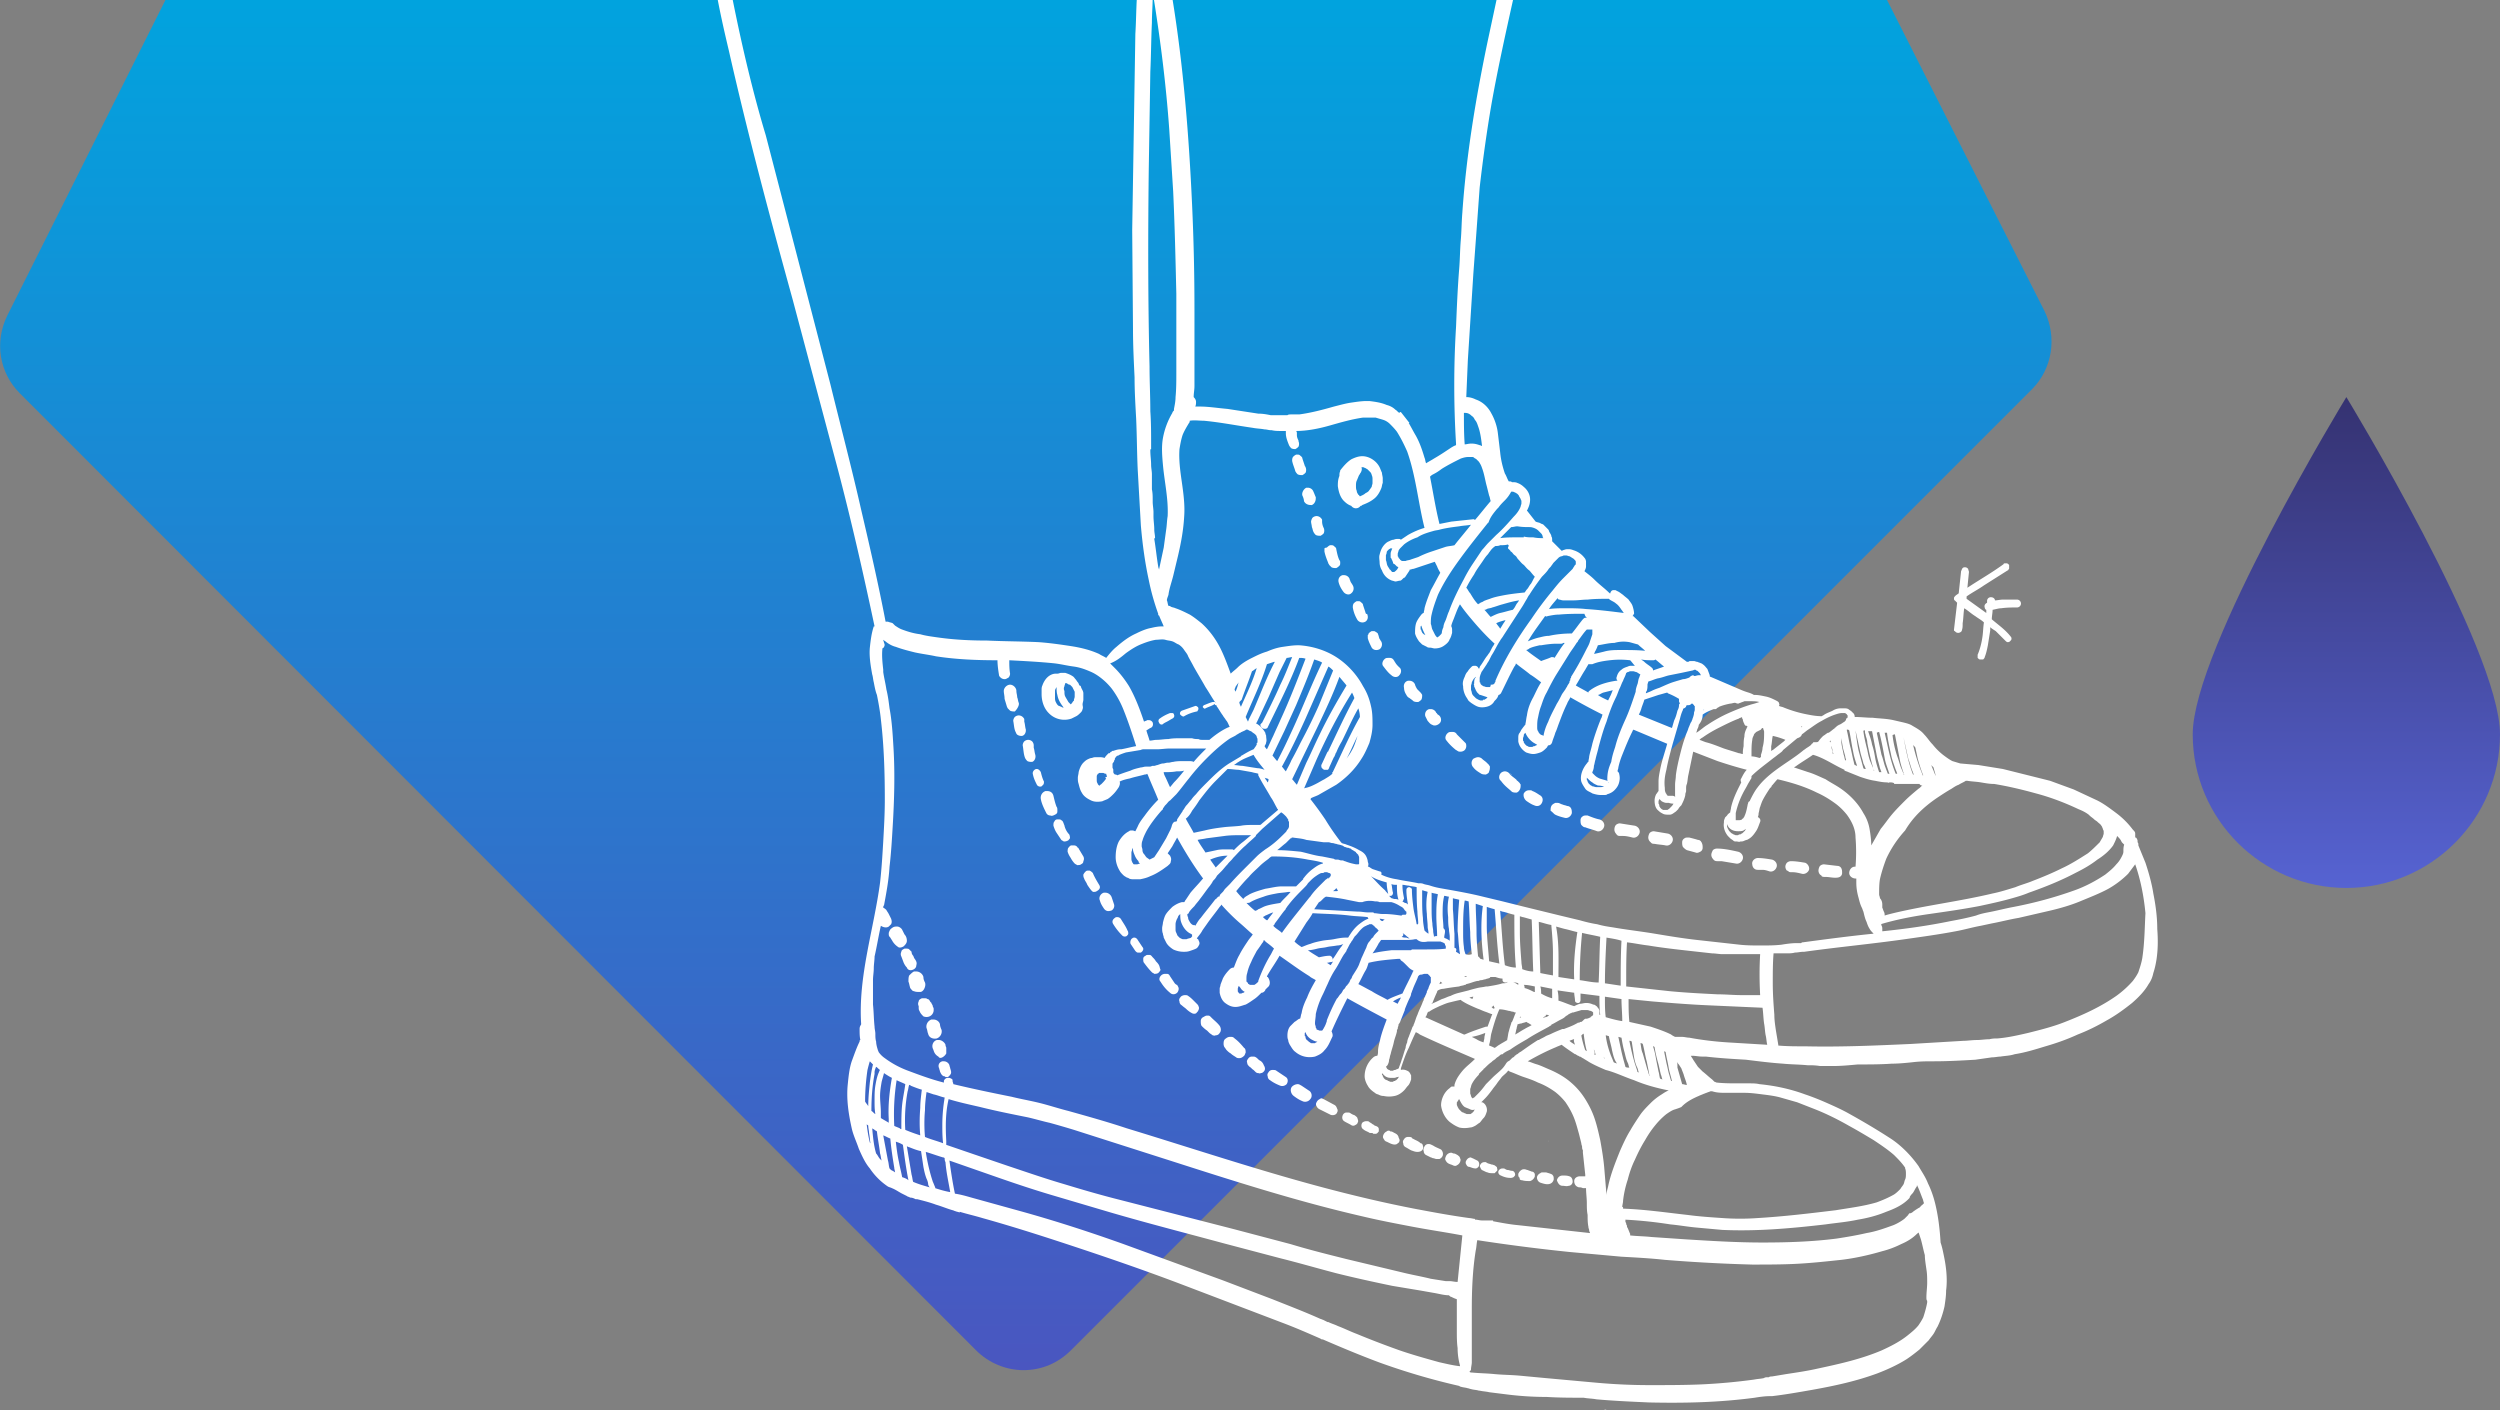
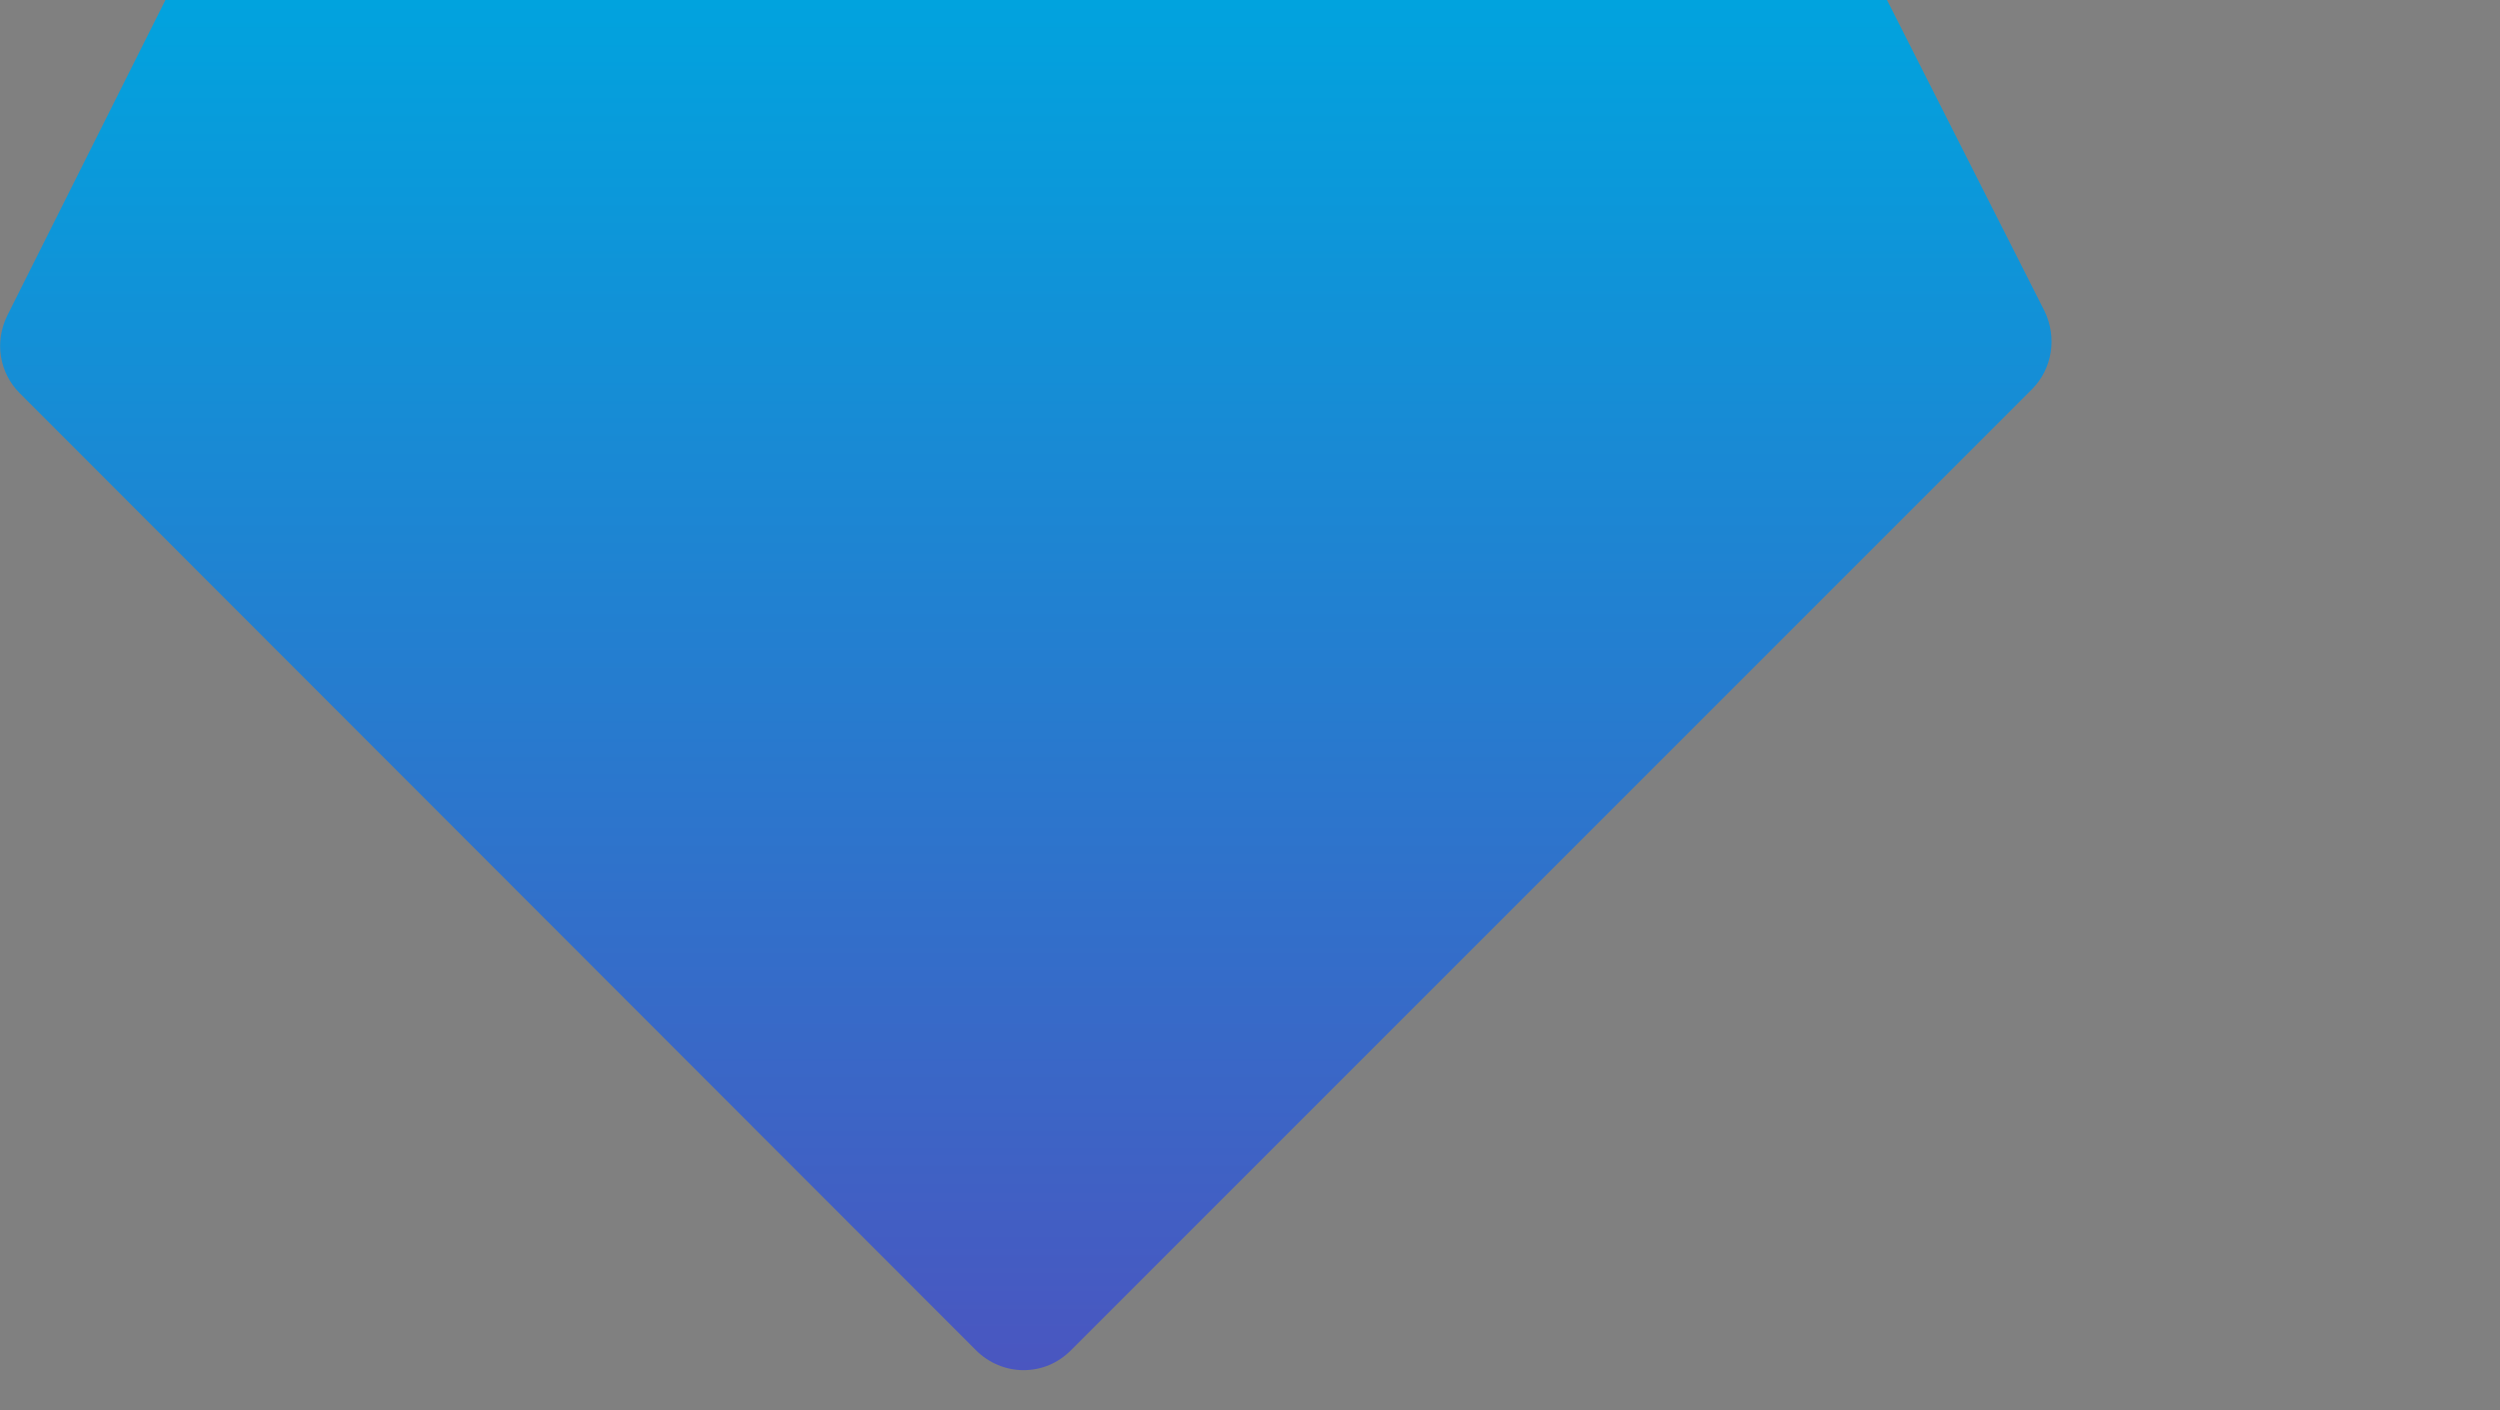
<svg xmlns="http://www.w3.org/2000/svg" viewBox="0 0 317.3 179">
  <rect x="0" y="0" width="317.3" height="179" fill="#808080" stroke="none" />
  <style>.C{fill:#fff}</style>
  <linearGradient id="A" gradientUnits="userSpaceOnUse" x1="297.864" y1="112.654" x2="297.864" y2="50.389">
    <stop offset="0" stop-color="#5663D2" />
    <stop offset="1" stop-color="#353271" />
  </linearGradient>
-   <path d="M317.3 93.2c0 10.7-8.7 19.5-19.5 19.5-10.7 0-19.5-8.7-19.5-19.5s19.5-42.8 19.5-42.8 19.5 32 19.5 42.8z" fill="url(#A)" />
  <linearGradient id="B" gradientUnits="userSpaceOnUse" x1="130.203" y1="174" x2="130.203" y2="0">
    <stop offset="0" stop-color="#4A56C0" />
    <stop offset="1" stop-color="#01A3DE" />
  </linearGradient>
  <path d="M239.5 0H21L.9 40.1c-1.6 3.3-1 7.2 1.6 9.8l121.4 121.5c1.6 1.6 3.8 2.5 6 2.5 2.3 0 4.4-.9 6-2.5l122-122c2.6-2.6 3.2-6.6 1.6-9.9L239.5 0z" fill="url(#B)" />
-   <path class="C" d="M224.9 99.8c-.1 0-.2.1-.2.2l.2-.2c-.1.1 0 0 0 0zm6.3 11.4c.1.1.3.1.4.1h.1c.4 0 .8.1 1.2.1.2 0 .4 0 .6-.1a.55.55 0 0 0 .3-.5c0-.2 0-.4-.1-.6a.55.55 0 0 0-.5-.3l-1.7-.2c-.2 0-.4.1-.5.2s-.2.4-.2.6.1.4.2.5.2.1.2.2zM204.1 179c-.1 0-.3-.1-.5-.1.2.1.4.1.5.1zM254 77.2c.7-.1 1.4-.1 2-.1a.47.47 0 1 0 0-1h-1.8c-.3 0-.7.1-1 .1 0-.2-.2-.4-.5-.4a.47.47 0 0 0-.5.5v.2c-.2.1-.4.3-.3.6 0 .1.1.3.2.3v.4l-2.5-1.8v-.3c.7-.5 1.5-.9 2.2-1.4l3-1.9s.1 0 .1-.1c.1-.1.1-.1.1-.2v-.4c-.1-.1-.2-.2-.3-.2h-.2c-.1 0-.2 0-.2.1-1.5 1.1-3.1 2-4.6 3l.2-2c0-.1-.1-.3-.1-.4-.1-.1-.2-.2-.4-.2-.1 0-.2 0-.3.1s-.1.2-.2.4l-.3 2.8c-.1.1-.3.2-.4.3s-.2.2-.2.3 0 .3.1.3l.3.3-.4 3.4c0 .1 0 .2.1.2.1.1.2.2.3.2.2.1.6-.1.6-.3.1-.3.1-.5.1-.8v-.1c.1-.6.1-1.3.2-1.9.5.3.9.7 1.4 1 .4.3.8.5 1.1.8-.1.6-.1 1.3-.2 1.9-.1.7-.3 1.5-.6 2.2v.4c.1.1.2.2.3.2h.4c.1-.1.2-.2.2-.3.2-.5.3-1 .4-1.5l.3-1.9v-.4c.2.2.4.3.7.5l1.2 1.2c.1.1.2.2.3.2s.2 0 .3-.1.2-.2.2-.3 0-.2-.1-.3c-.7-.9-1.6-1.5-2.4-2.2 0-.4.1-.8.1-1.2.5-.1.8-.2 1.1-.2zm-27 33.4c.1.1.2.1.4.1h.1c.4 0 .8.1 1.2.2s.8-.2.9-.5c.1-.4-.2-.8-.5-.9-.6-.1-1.2-.2-1.8-.2-.2 0-.4.1-.5.2s-.2.3-.2.5.1.4.2.5c.1 0 .2.1.2.1zm-3.8-.2h.5c.3 0 .6.1.9.2.4.1.8-.2.9-.6s-.2-.8-.6-.9c-.6-.1-1.2-.2-1.8-.2-.4 0-.8.4-.7.8 0 .2.1.4.2.5.2.2.4.2.6.2zm-11.8-12.5zm20.6-4.7zm0 .1zm-53.5-5.1a.78.78 0 0 0 .4.4c.1.1.3.2.5.4.2.1.4.1.6.1.2-.1.3-.2.4-.3.1-.2.1-.4.1-.6-.1-.2-.2-.3-.3-.4l-.3-.3c-.1-.1-.1-.2-.2-.3 0-.1-.1-.2-.1-.3-.1-.3-.4-.5-.7-.5h-.2c-.4.1-.6.5-.5.9 0 .3.1.6.3.9zm-24.7 41c0-.1 0-.1 0 0l-.2-.2c-.1-.1-.2-.1-.3-.1h-.1c-.2 0-.3.1-.5.2a.55.55 0 0 0-.3.5c0 .2 0 .4.1.6.2.2.4.4.7.6l.3.3c.1.1.3.2.4.3.1 0 .2.1.4 0a.55.55 0 0 0 .5-.3c.2-.2.2-.6 0-.9-.3-.4-.7-.7-1-1zm64.2-19.9h.5l1.8.3c.4.1.8-.2.9-.6s-.2-.8-.6-.9c-.9-.2-1.8-.4-2.7-.4-.2 0-.4.1-.5.2-.1.2-.2.4-.2.6s.1.4.2.5c.2.3.4.3.6.3zm-66.1 18.1l-.4-.4c-.2-.2-.4-.4-.7-.6-.1-.1-.3-.1-.4-.1-.2 0-.5.1-.6.3-.1.1-.2.3-.1.5a.55.55 0 0 0 .3.5c.2.2.4.3.6.5a3.04 3.04 0 0 0 .7.5c.2.1.5.1.6-.1.1-.1.2-.2.2-.3.1-.1.1-.4 0-.5 0-.1-.1-.2-.2-.3zm-4.8-4.9c-.1-.2-.3-.4-.4-.5-.1-.2-.3-.4-.4-.5s-.2-.3-.4-.3h-.2c-.1 0-.2 0-.3.1-.2.1-.3.2-.3.4s0 .4.1.5c.3.4.6.8 1 1.2.1.1.2.1.3.2.2 0 .3 0 .5-.1.1-.1.2-.2.3-.4-.1-.2-.1-.4-.2-.6zm12.8 12.1c-.2-.1-.3-.3-.5-.4-.1-.1-.3-.1-.4-.1h-.1a.55.55 0 0 0-.5.3c-.1.1-.2.3-.1.5 0 .2.1.3.3.5.2.1.3.3.5.4l.2.2c.1.1.2.2.4.2.1 0 .2.1.3 0 .2 0 .3-.1.4-.2.2-.2.2-.5 0-.8-.1-.3-.3-.5-.5-.6zm-3.2-2.8c0-.1 0-.1 0 0-.2-.2-.3-.2-.5-.2h-.1c-.2 0-.4.1-.5.2-.2.1-.3.3-.3.6a.9.9 0 0 0 .1.5c.1.1.2.3.3.4s.3.3.5.4c.2.2.4.3.7.5.1.1.3.1.4.1.2 0 .4-.1.6-.3.1-.1.1-.2.2-.4 0-.2 0-.5-.2-.6-.5-.6-.8-.9-1.2-1.2zm5.3 4.1c-.1-.1-.3-.1-.4-.1h-.1a.55.55 0 0 0-.5.3c-.1.1-.2.3-.1.5a.55.55 0 0 0 .3.5c.4.3.8.5 1.3.7.3.1.6 0 .8-.2.2-.3.2-.7-.1-.9l-1.2-.8zm-17-15.7l-.6-.9c-.1-.2-.3-.3-.4-.3s-.2 0-.3.1c-.2.1-.3.5-.2.7l.6.9c.1.1.2.2.3.2h.4c.3-.2.4-.5.2-.7zm-12.6-20.6c.1-.1.1-.3.1-.4-.2-.4-.3-.8-.4-1.2-.1-.2-.3-.4-.5-.4h-.1c-.3.1-.5.4-.4.7.1.5.3.9.5 1.3.1.2.4.3.6.2l.2-.2zm-2.3-6.5c.1-.2.1-.3.1-.5-.1-.3-.1-.7-.2-1v-.3c0-.1-.1-.2-.2-.3s-.3-.2-.5-.2-.4.1-.5.2-.2.3-.2.5c.1.5.1 1 .3 1.4.1.2.1.3.3.4a.9.9 0 0 0 .5.1c.1 0 .3-.1.4-.3zm5.7 13.3c0-.1 0-.3-.1-.5-.3-.3-.5-.7-.6-1.1 0-.1-.1-.2-.1-.3-.1-.2-.1-.3-.3-.4-.1-.1-.2-.1-.3-.1h-.2c-.2 0-.3.1-.4.3-.1.1-.1.3-.1.5.1.3.2.6.4.9l.6.9c.1.1.2.1.3.2.2 0 .3 0 .5-.1.1 0 .2-.2.3-.3zm6.5 10.3a.55.55 0 0 0-.5-.3c-.1 0-.2 0-.3.1-.3.2-.4.5-.2.8a7.55 7.55 0 0 0 1.1 1.4.47.47 0 0 0 .6.1c.1-.1.2-.2.2-.3s0-.3-.1-.4c-.2-.5-.5-.9-.8-1.4zm-10.9-20.9c-.1-.3-.1-.6-.2-.9v-.3c0-.2-.1-.4-.2-.5s-.3-.2-.5-.2-.4.1-.5.2-.2.3-.2.5c.1.5.1 1.1.3 1.6a1.38 1.38 0 0 0 .3.4c.2.1.4.1.6.1.3-.1.5-.5.4-.9zm33.8 42c-.2-.1-.3-.2-.5-.2a1.08 1.08 0 0 0-.7.3c-.3.3-.2.9.2 1.2s.7.5 1.2.7c.3.1.7 0 .9-.3.3-.3.2-.9-.2-1.1l-.9-.6zm-23.8-23l-.3-.9c-.1-.3-.4-.6-.8-.6h-.2c-.4.1-.7.6-.5 1 .1.4.3.7.5 1s.5.4.8.3c.3 0 .6-.4.5-.8zm-1.9-2.5c-.3-.5-.6-1-.8-1.5-.1-.1-.2-.2-.4-.3h-.2c-.1 0-.2 0-.3.1s-.2.2-.3.4a.9.9 0 0 0 .1.5c.1.3.3.5.4.8.2.3.4.6.6.8.1.1.2.1.2.1.1 0 .3 0 .4-.1.4-.2.5-.5.3-.8zm-2-3.6l-.6-1s0-.1-.1-.1c-.1-.1-.1-.2-.2-.2-.1-.1-.2-.1-.4-.1h-.2c-.2 0-.3.2-.4.3s-.1.4-.1.5c.1.3.2.5.4.8a3.04 3.04 0 0 0 .5.7c.1.1.2.1.3.2.2 0 .4 0 .5-.1.2-.1.3-.2.3-.4.1-.2.1-.4 0-.6zm-3.3-5.7v-.2c0-.1 0-.3-.1-.4-.2-.5-.3-1-.4-1.4s-.4-.6-.8-.6h-.2a.89.89 0 0 0-.6 1c.1.6.4 1.2.7 1.8a.55.55 0 0 0 .5.3c.2.1.4 0 .6-.1s.3-.2.3-.4zm54.9 43.4c-.1 0-.1 0 0 0-.1.1-.1.1 0 0zm.4 1.3zm1 1.5c.4.2.8.3 1.2.3.1 0 .2 0 .4-.1.1-.1.2-.2.2-.3 0-.3-.2-.5-.4-.5s-.4-.1-.5-.1c-.2 0-.3-.1-.5-.2h-.2a.55.55 0 0 0-.5.3c-.1.2 0 .5.3.6zm-2.2-.6c.2.1.4.2.5.2.2.1.4.1.6.1h.3l.3-.3c.1-.1 0-.3 0-.4s-.2-.2-.3-.3c-.1 0-.2-.1-.4-.1-.2-.1-.5-.1-.7-.3h-.2a.55.55 0 0 0-.5.3c-.1.1-.1.3 0 .4.1.3.2.3.4.4zm-.6-.6c.1-.3 0-.6-.2-.7l-.6-.3c-.1 0-.2-.1-.2-.1-.3 0-.5.2-.6.4a.45.45 0 0 0 0 .5c.1.2.2.3.4.3.3.1.5.2.8.2.1 0 .3-.1.4-.3zm-63.1-73.8zm68.6 75.6c.3.1.7.1 1 .1a.9.9 0 0 0 .6-.6v-.3c-.1-.2-.2-.3-.4-.3-.2-.1-.3-.1-.5-.2-.1 0-.3-.1-.4-.1h-.1c-.3 0-.6.3-.7.6 0 .2 0 .4.2.5-.1.2.1.3.3.3zm80.1-36.4c-.2-1.3-.6-2.7-1-3.9l-.9-2.2v-.1c0-.1 0-.2-.1-.3v-.2a.76.76 0 0 0-.2-.4h-.1v-.5c0-.2-.1-.3-.3-.5-.6-.8-1.3-1.5-2.1-2.1s-1.6-1.2-2.4-1.6l-3-1.4-3-1.1-6-1.5-3.1-.5-2.3-.2-1-.3c-.4-.2-.8-.5-1.2-.8-.5-.4-.9-.8-1.3-1.3-.4-.4-.7-.9-1.1-1.3-.4-.5-1-.8-1.5-1.1-.3-.2-.7-.3-1.1-.4l-1.3-.3c-.9-.2-1.8-.2-2.6-.3-.8 0-1.5-.1-2.3-.1 0-.1 0-.2-.1-.4l-.3-.3c-.1-.1-.3-.2-.4-.3-.2-.1-.4-.1-.6-.1h-.4a1.93 1.93 0 0 0-1 .3c-.4.2-.8.3-1.2.6-.1 0-.1.1-.2.1-.6 0-1.2-.1-1.7-.2a15.83 15.83 0 0 1-3.1-.9c-.2-.1-.4-.1-.6-.2 0-.1.1-.2 0-.3 0-.2-.2-.3-.4-.4-.4-.2-.8-.4-1.3-.5s-.9-.2-1.4-.2h-.1c-.3-.2-.7-.3-1-.4-.6-.2-1.2-.5-1.7-.7l-2.8-1.2s-.1 0-.1-.1v-.1l-.3-.8c-.2-.2-.3-.4-.6-.6-.1-.1-.2-.1-.4-.2-.1 0-.2-.1-.3-.1s-.3-.1-.4-.1h-.5c-.1 0-.2.1-.2.1h-.2l-2.7-2-2-1.8-2.1-2h-.1c.1-.1.1-.2.2-.3 0-.3-.1-.7-.2-1s-.3-.5-.5-.8c-.2-.2-.5-.4-.7-.6-.3-.2-.5-.4-.8-.5-.1-.1-.2-.1-.3-.1h-.1c-.2 0-.3.1-.4.3v.1h-.1c-.6-.6-1.3-1.1-1.9-1.7-.4-.4-.8-.7-1.3-1.1.1-.2.2-.4.2-.6v-.6c0-.2-.1-.4-.2-.5a2.73 2.73 0 0 0-1.2-.9c-.3-.1-.5-.2-.8-.2-.2 0-.4 0-.6.1-.1 0-.2.1-.3.1l-1.2-1.2v-.1c0-.2 0-.4-.1-.5 0-.2-.1-.3-.2-.5-.1-.1-.1-.3-.2-.4l-.6-.6c-.1-.1-.3-.1-.4-.2-.2-.1-.4-.1-.6-.2l-1.1-1.4c0-.1.1-.1.1-.2.2-.4.3-.8.3-1.2 0-.6-.3-1.2-.8-1.6-.2-.2-.5-.4-.8-.5-.2-.1-.4-.1-.6-.1h-.1c-.1-.1-.2-.1-.3-.1h-.1c-.2-.3-.3-.7-.5-1-.3-.9-.5-1.7-.6-2.7l-.3-2.5c-.1-.8-.4-1.7-.8-2.4-.4-.8-1.1-1.5-2-1.8-.4-.2-.8-.3-1.2-.3l.2-4.7.7-11 .4-5.4.4-5.5c.4-3.5.9-7.1 1.5-10.6.8-4.5 1.8-9 2.8-13.5H190l-1.2 5.6c-1.5 7.2-2.7 14.4-3.2 21.7-.1 1.2-.1 2.4-.2 3.5-.1 1.2-.1 2.4-.2 3.6-.2 2.5-.3 4.9-.4 7.4a121.8 121.8 0 0 0 0 14.8v.2c-.3.1-.6.3-.9.5-.6.4-1.2.8-1.9 1.2-.3.2-.7.4-1 .6-.1-.2-.1-.5-.2-.7-.3-1-.6-1.9-1.1-2.8-.3-.5-.6-1.1-.9-1.6h.1l-1.1-1.4c-.1 0-.1 0-.2.1-.2-.1-.3-.3-.5-.4-.3-.3-.7-.5-1.1-.6-.7-.3-1.4-.4-2.2-.5h-.3c-.7 0-1.3.1-2 .2s-1.4.3-2.2.5c-1.4.4-2.9.8-4.4 1h-1c-.2 0-.4 0-.5.1h-2.1c-.5-.1-1-.2-1.6-.2l-3.9-.6c-1.2-.1-2.4-.3-3.5-.3h-.6c.1-.2.1-.4.1-.6s-.1-.4-.3-.6c0-.5.1-.9.1-1.4v-9.9a286.28 286.28 0 0 0-.3-13.1c-.4-8.8-1.1-17.6-2.5-26.2v-.2h-2.4c.9 5.6 1.6 11.2 2 16.8l.5 7.9c.2 4.3.3 8.7.4 13v9.9c0 1.1 0 2.2-.1 3.2 0 .5-.1 1-.2 1.5v.2c-.1.1-.2.2-.2.3a9.58 9.58 0 0 0-1.2 3.2c-.2 1.1-.1 2.3 0 3.4.2 2.2.7 4.3.6 6.5-.1.6-.1 1.2-.2 1.8l-.3 2.2-.6 2.8c0-.1-.1-.3-.1-.4-.2-1.2-.3-2.3-.5-3.5 0 0 0-.1.1-.1 0-.4-.1-.7-.1-1.1 0-.6-.1-1.1-.1-1.7V65c0-.4-.1-.9-.1-1.3v-.2c0-.5 0-.9-.1-1.4v-1.9c0-.4-.1-.8-.1-1.2 0-.6-.1-1.2-.1-1.8 0-.1 0-.2.1-.2v-.6c0-1.4 0-2.8-.1-4.2 0-1.9-.1-3.8-.1-5.7-.2-8.3-.2-16.6-.1-24.9l.2-12.5c.1-2.1.1-4.1.2-6.2 0-1.1.1-2.2.1-3.3h-2c-.1 1.6-.1 3.1-.2 4.7l-.4 24.9.1 12.5c0 2.1.1 4.1.2 6.2 0 1.7.1 3.4.2 5.2.1 2.2.1 4.3.2 6.5l.4 7.1c.2 2.3.5 4.6 1 6.9.3 1.5.7 2.9 1.2 4.3v.2h.1c.2.5.4.9.6 1.4h-.2c-.5 0-1 .1-1.4.2-.6.1-1.3.4-1.9.7-.9.4-1.7 1-2.5 1.7-.5.4-.9.9-1.3 1.4-.3-.2-.6-.3-.9-.5-1.1-.5-2.3-.8-3.6-1s-2.7-.4-4.1-.5c-2.2-.1-4.4-.1-6.5-.2-2.1 0-4.2-.1-6.3-.4-.7-.1-1.5-.2-2.2-.4-.8-.1-1.5-.3-2.3-.6-.3-.1-.6-.3-.9-.5l-.3-.3c-.2-.1-.4-.1-.6-.2h-.3c-.9-4.7-2-9.5-3.1-14.2-1.2-5.3-2.6-10.6-3.9-15.9l-8.2-31.6C95.6 11.9 94.2 6 93 0h-1.9c.4 2.1.9 4.3 1.4 6.4 2.4 10.6 5.2 21.1 8.1 31.6l5.8 21.8c1.7 6.5 3.2 13.1 4.6 19.7h-.1c-.3.9-.4 1.8-.5 2.7-.1 1.1.1 2.3.3 3.4.1.3.1.6.2 1 .1.5.2 1.1.4 1.6.2 1 .4 2.1.5 3.1.4 3.4.5 6.8.5 10.2 0 1.8-.1 3.5-.2 5.3-.1 1.7-.2 3.4-.4 5.2-.8 6-2.8 11.9-2.4 18-.1.2-.2.3-.2.6 0 .5 0 1 .1 1.4-.1 0-.1.1-.1.2-.4.8-.7 1.7-1 2.5-.3.9-.4 1.9-.5 2.9-.2 1.9.1 3.8.5 5.6.2.9.6 1.7.9 2.6.4.9.8 1.8 1.4 2.5a8.39 8.39 0 0 0 2.3 2.3c.2.1.3.1.5.2.5.2.9.5 1.3.7l.6.3c.1.1.3.1.4.2.3 0 .5.1.7.2h.2c.8.2 1.6.4 2.4.7.7.2 1.4.5 2.1.7.1 0 .2.1.3.1.2.1.4.1.6.2v-.1c1 .3 1.9.5 2.9.8 4.3 1.2 8.6 2.6 12.8 4s8.5 2.9 12.7 4.5l12.6 4.8c1.6.6 3.2 1.3 4.8 2 .1.1.2.1.3.1 2.3 1 4.7 2 7.1 2.9a85.68 85.68 0 0 0 10.2 3s.1.1.2.1c.3.1.6.1.9.2.1 0 .3.1.4.1.3.1.7.1 1 .2h.1c.4.1.8.1 1.2.2l2.4.3a40.28 40.28 0 0 0 4.9.3c1.6.1 3.2.1 4.7.1.5.1 1.1.1 1.6.2 2.2.2 4.5.3 6.7.4 4.5.1 8.9 0 13.4-.6.6-.1 1.3-.2 1.9-.2h.3c1.7-.2 3.4-.5 5.1-.8 2.8-.5 5.6-1.1 8.3-2.1 1.3-.5 2.6-1.1 3.7-1.8.6-.4 1.1-.8 1.6-1.2l1.2-1.2c.2-.3.4-.5.6-.8s.3-.6.5-.9c.4-.8.7-1.7.9-2.6.1-.7.2-1.3.2-2 .2-1.5 0-3.1-.3-4.5-.1-.5-.2-1-.4-1.6-.1-1.7-.3-3.4-.7-5-.2-.8-.5-1.7-.9-2.5-.3-.8-.8-1.5-1.2-2.2-.5-.7-1-1.3-1.6-1.9s-1.3-1.2-2.1-1.7c-1.7-1.1-3.4-2.1-5.2-3.1-.9-.5-1.8-.9-2.7-1.3s-1.9-.8-2.8-1.1c-1.9-.7-3.8-1.1-5.8-1.3-.4-.1-.9-.1-1.3-.1h-1.4c-.9 0-1.8 0-2.7-.1-.1 0-.2-.1-.3-.1l-.3-.3c-.4-.3-.8-.7-1.2-1l-.6-.6-.6-.9c-.1-.2-.2-.3-.3-.5h.2c.4 0 .8.1 1.2.1h.5c1.7.2 3.4.3 5.1.4 1.6.2 3.2.4 4.7.5 1 .1 2.1.1 3.1.2.5 0 1 0 1.6.1h1.6c1.1 0 2.1-.1 3.2-.2h.1c1.4 0 2.8 0 4.2-.1.9 0 1.9-.1 2.8-.2s1.7-.1 2.6-.1c1.7 0 3.5-.1 5.2-.2l2.1-.3c.4 0 .8-.1 1.1-.1.6-.1 1.2-.1 1.8-.3 1.3-.2 2.6-.6 3.9-1 1.4-.4 2.8-.9 4.1-1.5 1.3-.5 2.5-1.1 3.7-1.8 1.1-.6 2.2-1.4 3.2-2.2.8-.7 1.6-1.5 2.1-2.4.3-.4.5-.9.6-1.4.2-.6.3-1.1.4-1.7.2-1.3.2-2.6.1-3.9 0-1.5-.2-3-.5-4.5zm-5.1-6.1c.2-.4.4-.8.5-1.2.2.2.4.4.5.6 0 .1.1.1.1.2l.3.3c-.1.3-.1.6-.1.9 0 .2-.1.4-.2.6-.2.4-.4.7-.7 1-.4.5-.9.9-1.4 1.3-1.2.8-2.5 1.5-3.9 2-2.5.9-5.1 1.6-7.7 2.1-1.1.2-2.2.5-3.3.7-.5.1-1 .2-1.5.4-1.1.3-2.1.5-3.2.7-2.9.6-5.8 1-8.7 1.3v-.3c0-.1 0-.3-.1-.4 0-.1 0-.2-.1-.2 2-.6 4.1-1 6.2-1.3s4.2-.6 6.3-1c1.4-.3 2.8-.6 4.2-1 .7-.2 1.4-.4 2.1-.7 2-.7 4-1.5 5.9-2.5 1-.5 1.9-1 2.8-1.7.8-.5 1.5-1.1 2-1.8zm-22.3-9.5zm-.5-.4c.1.4.2.7.3 1.1-.1-.2-.2-.4-.3-.7-.1-.2-.2-.5-.3-.7l.3.3zm.4 3.9c.6-.4 1.2-.8 1.9-1.2.3-.2.6-.4.9-.5.3-.2.6-.3.9-.5h.2c.6.1 1.1.1 1.7.2s1.1.2 1.7.2c1.8.3 3.5.7 5.3 1.2 1.9.5 3.7 1.2 5.4 2 .5.2.9.4 1.3.7l.1.1c.2.2.4.3.6.5.1.1.3.2.4.3.2.2.4.3.5.5.1.1.1.2.2.4 0 .1.1.2.1.3v.3c0 .1-.1.3-.1.4-.1.2-.3.5-.4.7-.5.5-1 1-1.5 1.4-1.1.7-2.2 1.4-3.3 1.9-1.2.6-2.4 1.1-3.7 1.6-.7.3-1.5.5-2.2.8-1 .3-1.9.6-2.9.8-4.2 1-8.4 1.5-12.6 2.5-.4.1-.8.2-1.1.3 0-.2 0-.3-.1-.5s-.1-.3-.2-.5v-.4c0-.3-.1-.6-.3-.8 0-.2-.1-.3-.1-.5 0-.6 0-1.3.1-1.9.2-.9.5-1.8.8-2.6.6-1.3 1.4-2.5 2.4-3.6 1-1.7 2.4-3 4-4.1zm-14.2-4.9c.8.4 1.6.9 2.5 1.3v.1c.2.1.3.1.5.2l1.5.6c.6.2 1.2.4 1.9.5.5.1 1 .2 1.5.2.1 0 .2.1.3 0 .2 0 .4 0 .6.1v.1h3.2l.1.1c.1.1.2.1.3.1-.2.1-.3.3-.5.4-.6.5-1.2 1-1.7 1.5-.6.6-1.2 1.2-1.7 1.8s-.9 1.2-1.4 1.8l-1.2 2.1c0-.7-.1-1.4-.2-2a5.39 5.39 0 0 0-.8-2.1c-.7-1.3-1.8-2.4-3-3.2-.6-.4-1.2-.7-1.8-1.1-.7-.3-1.5-.7-2.2-.9l-1.8-.6c.1-.1.2-.1.3-.2.7-.5 1.4-.9 2.1-1.4.4.1.9.3 1.5.6zm-.5-1.4zm1.3-.6v.2c0 .1.1.2.1.3.1.3.1.5.2.8 0 0-.1 0-.1-.1v-.2c-.1-.3-.2-.6-.2-1 0-.1-.1-.2-.2-.3.1 0 .1-.1.2-.1-.1.2-.1.3 0 .4zm0 0zm.1-.4zm1.1-.9l.3 1.8c.1.4.2.7.3 1.1 0 .2.1.3.1.5h-.1c-.1-.2-.1-.5-.2-.7-.1-.6-.3-1.2-.3-1.8 0-.3 0-.6-.1-.9zm9.5 1.8l.3 1.4c.2.7.4 1.4.7 2.1h-.1v-.1c-.5-1.2-.9-2.5-1.2-3.8 0 .1.2.2.3.4zm-1.5-1.3l.6 2.7c.2.5.3 1 .5 1.5.1.2.1.3.2.5h-.1c-.6-1.5-.9-3.1-1.2-4.7zm-1.1-.4l.6 3.1c.1.6.3 1.2.5 1.8 0 .1 0 .1.1.2h-.1v-.1c-.1-.2-.2-.5-.3-.7-.2-.5-.3-1-.5-1.5-.3-.9-.5-1.8-.6-2.7.2-.1.3-.1.3-.1zm-1-.2c.1.9.3 1.8.5 2.7.1.6.3 1.1.5 1.7.1.3.2.5.3.8h-.2c-.7-1.7-1-3.5-1.4-5.2h.3zm-1-.1c.3 1.1.5 2.2.7 3.3.1.6.3 1.1.5 1.7 0 .1.1.2.1.3h-.2c-.1-.3-.2-.5-.3-.8-.2-.5-.3-1.1-.5-1.6l-.6-2.8c.2-.1.3-.1.3-.1zm-.9-.1l.6 3.1c.1.5.3 1.1.4 1.6.1.2.1.3.2.5h-.3c-.2-.6-.4-1.2-.5-1.8s-.2-1.1-.4-1.7c-.1-.6-.3-1.1-.5-1.7h.5zm-.9-.1v.2c0 .2.1.3.1.5.1.3.2.6.2.9.2 1 .4 2 .7 3 0 .2.1.4.2.5h-.1v-.1c0-.1-.1-.2-.1-.3-.1-.2-.2-.5-.3-.7-.2-.5-.3-1-.4-1.5-.2-.8-.4-1.6-.5-2.4 0-.1.1-.1.2-.1zm-1.2 0l.6 2.7c.1.5.3 1 .4 1.5.1.2.2.4.3.7-.1 0-.2 0-.3-.1l-.6-2.2c-.2-.9-.3-1.8-.4-2.6-.1 0-.1 0 0 0zm-.8 0c.2.9.3 1.8.5 2.7.1.6.3 1.2.5 1.8-.1 0-.2-.1-.3-.1-.1-.2-.1-.4-.2-.7l-.3-1.4c-.2-.7-.3-1.5-.5-2.3v-.1c.1 0 .2 0 .3.1zm-5.9-.5c-.1 0-.1.1-.2.1v-.1h.2zm-4 2.5c.1-.4.1-.9.2-1.3a9.83 9.83 0 0 1 1.6.5l-.2.2-1.4 1.1c-.1 0-.1.1-.2.1v-.6zm.3 1.5c.3-.2.5-.4.8-.6.1-.1.3-.2.4-.4l1.8-1.5c.3-.1.5-.2.6-.5.3-.2.5-.4.8-.6.6-.4 1.1-.8 1.7-1.1.5-.3 1.1-.6 1.7-.8.3-.1.6-.2.9-.2h.3c.1 0 .1 0 .2.1 0 0 .1 0 .1.1l.1.1v.2c0 .1-.1.2-.2.2v.1c0 .1-.1.2-.2.3-.2.1-.4.3-.7.4 0 0-.1 0-.1.1h-.1l-.1.1c-.1.1-.2.2-.3.2h.1c-.3.2-.5.4-.8.6h-.1c-.2.1-.4.3-.6.4-.2.2-.4.4-.6.7-.1.1-.2.1-.4.1h-.2s-.1 0-.1.1c-.1.1-.2.1-.2.2-.2.2-.4.3-.7.5-.1.1-.3.2-.4.3-1.1.9-2.3 1.6-3.5 2.5-.8.6-1.6 1.3-2.2 2.1-.4.5-.7 1.1-1 1.7 0 .1-.1.1-.2.2 0 .1-.1.3-.1.4-.1.5-.2 1-.4 1.4 0 .1-.1.1-.1.2l-.1.1s-.1 0-.1.1c-.2.1-.3.1-.5.1h-.3v-.9a10.64 10.64 0 0 1 .9-2.5c.2-.4.4-.7.6-1.1.1-.2.3-.5.4-.7.1-.1.1-.2.1-.4.8-.8 1.8-1.5 2.8-2.3zm-3.5 9c0 .1-.1.1-.1.2l-.3.3c-.1.1-.2.1-.3.2-.1 0-.2 0-.3.1h-.3c-.1 0-.2-.1-.3-.1-.1-.1-.2-.1-.3-.2l-.2-.2c-.1-.1-.1-.2-.2-.3 0-.1-.1-.2-.1-.3v-.3c.1.2.1.3.3.5.3.3.7.4 1.1.4.2 0 .5 0 .7-.1.1-.1.2-.1.3-.2zm-.4-9.5c-.2 0-.3-.1-.5-.1-.6-.2-1.3-.4-1.9-.6-.8-.3-1.5-.6-2.3-.8-.3-.1-.5-.2-.8-.3.1-.1.2-.2.4-.3.7-.5 1.4-.9 2.2-1.3s1.6-.8 2.4-1.1c.1-.1.3-.1.4-.2 0 .1 0 .2.1.3 0 .2.1.4.2.6 0 .1.1.1.1.2h.1c.1 0 .1.1.2.1 0 .1-.1.1-.1.2-.2.4-.3.7-.3 1.1-.1.4-.1.8-.1 1.2-.1.5-.1.7-.1 1zm2.5-3.3c.1 0 .1.1.1.1 0 .1.1.2.1.4 0 .7 0 1.3-.2 2 0 .3-.1.6-.2.9v.3c-.1 0-.1.1-.2.1-.3-.1-.7-.2-1-.2v-.4c0-.6 0-1.1.1-1.7 0-.2.1-.4.2-.6 0-.1.1-.2.1-.2l.2-.2.6-.3c.1-.2.2-.2.2-.2zm-7.4-2.3s-.1 0-.1.1v-.1c0-.1 0 0 .1 0zm-.2.6c.4-.3.9-.5 1.4-.7h.2c.1 0 .1 0 .2-.1s.2-.1.3-.2c.5-.2.9-.3 1.4-.4.2 0 .4-.1.6-.1.1 0 .2.1.4.1.1 0 .2-.1.3-.1.2-.1.3-.1.5-.2h.8c.4 0 .7 0 1.1.1-.3.1-.6.2-1 .3-1 .3-2 .7-2.9 1.1s-1.8.9-2.7 1.5c-.5.3-.9.7-1.4 1 0-.1.1-.3.1-.4.1-.2.2-.4.2-.6.4-.5.5-.9.5-1.3zm-4.2-5l1.5-.3 1.4-.3c.1 0 .2-.1.3-.1s.1 0 .2.1c.1 0 .2.1.2.1l.2.2c.1.1.1.2.2.3h-.3c-.2 0-.4.1-.5.1s-.2-.1-.2-.1a.76.76 0 0 0-.4.2l-.1.1c-.3.1-.5.2-.8.2-.3.1-.7.2-1 .3-.7.2-1.3.5-2 .8-.3.1-.6.2-1 .4-.2.1-.5.2-.7.3 0-.1 0-.2.1-.3.1-.3.1-.5.1-.8 0-.1.1-.3.1-.4.4-.1.8-.3 1.2-.4.6-.1 1-.3 1.5-.4zm2.9 5.6c-.1.2-.1.3-.2.4-.1.2-.2.5-.3.7-.1.4-.3.7-.4 1.1-.3.8-.5 1.6-.7 2.4s-.4 1.7-.5 2.5c0 .4-.1.8-.1 1.2v1.4c0 .1 0 .1.1.2a.76.76 0 0 0-.4-.2h-.6s-.1 0-.1-.1l-.1-.1c0-.1-.1-.1-.1-.2-.1-.2-.1-.4-.1-.6-.1-.8 0-1.5.2-2.3.2-1.1.5-2.2.8-3.3l.9-3.1c.1-.4.2-.8.4-1.2 0-.1 0-.1.1-.2.1 0 .2-.1.3-.2v-.1l.1-.1h.2c.2 0 .3-.1.4-.2h.1l.2.2s0 .1.1.1v.5c0 .1-.1.3-.1.4v.1c-.1.5-.2.6-.2.7zm-2.4 10.7c-.1.2-.2.3-.3.4l-.3.3c-.1 0-.1.1-.2.1h-.5c-.1 0-.1-.1-.2-.1l-.2-.2c0-.1-.1-.1-.1-.2s0-.2-.1-.3v-.3c0-.1.1-.2.1-.3l.3.3c.2.1.4.2.6.2h.3a1.76 1.76 0 0 0 .6.1zm-8.4-3.1c0 .1 0 .2.1.3l-.1-.1c-.3-.1-.7-.2-1-.3-.2-.1-.4-.2-.6-.4l-.3-.3V98c.1-.2.2-.5.2-.8.1-.3.1-.5.2-.8.1-.5.3-1.1.4-1.6.3-1.1.6-2.2 1-3.2.3-1 .7-2.1 1.2-3.1.2-.4.3-.8.5-1.2.1-.2.2-.5.3-.7 0-.1.1-.1.1-.2.1-.3.3-.6.4-1 .1 0 .1-.1.2-.1s.2-.1.3-.1h.4c.1 0 .3.1.4.1.2.1.3.2.5.3-.1.2-.1.3-.2.5-.1.3-.1.6-.2.8-.1.3-.2.6-.2.9-.4 1.2-.8 2.4-1.3 3.5s-1 2.3-1.3 3.5c-.2.6-.4 1.2-.5 1.9-.4.9-.5 1.5-.5 2.2zm.2.4c0 .1-.1.1 0 0-.1.1-.1 0 0 0-.1 0-.1 0 0 0zm-.6.5c-.2.1-.3.1-.5.1h-.5c-.2 0-.3-.1-.5-.1-.1-.1-.2-.1-.3-.2l-.2-.2c0-.1-.1-.1-.1-.2s0-.1-.1-.2v-.3l.1.1c.2.2.4.4.6.5.2.2.5.3.7.4.4 0 .6.1.8.1zm-5.4-11.6c-.2.4-.4.8-.6 1.1-.4.8-.8 1.5-1.1 2.3-.3.6-.5 1.2-.6 1.8-.1-.1-.3-.1-.4-.2l-.2-.2c0-.1-.1-.2-.1-.2-.1-.2-.1-.3-.1-.5 0-.4 0-.8.1-1.2.1-.5.2-1 .4-1.5.2-.6.4-1.2.7-1.7.4-.8.8-1.6 1.3-2.4l1.5-2.4c.3-.5.7-1 1-1.5.1-.1.2-.2.2-.3.4-.5.7-1 1.1-1.4h.7v.6l-.3.9c-.1.4-.3.7-.5 1.1-.6 1.2-1.2 2.3-1.9 3.4v.1s0 .1-.1.1v.2c0 .1-.1.1-.1.2v.1c-.1.2-.2.3-.3.5 0 .1-.1.1-.1.2-.1.1-.1.2-.2.3-.2.3-.3.4-.4.6zm-3.1 6.3l-.1.1c-.1 0-.2.1-.2.1-.1 0-.2 0-.3.1h-.3c-.1 0-.2 0-.3-.1-.1 0-.2-.1-.2-.1l-.2-.2c0-.1-.1-.1-.1-.2s0-.1-.1-.2v-.3c0-.1.1-.2.1-.4 0-.1.1-.2.2-.3.2.5.6 1 1.1 1.3.2.1.3.2.4.2zm-1-12.2c.4-.2.9-.3 1.3-.4h.2c.6-.1 1.3-.2 1.9-.2h.6c.1 0 .2 0 .3-.1h.2c-.5.6-.9 1.3-1.3 1.9-.1-.1-.2-.1-.3-.1h-.1c-.4.2-.8.3-1.3.5-.7-.5-1.3-.9-1.9-1.4a.76.76 0 0 0 .4-.2zm-.2-.9c.1-.1.1-.2.2-.3.6-1 1.3-1.9 2-2.9.1 0 .2.1.3 0 .5-.1 1-.2 1.5-.2 1.1-.1 2.1-.1 3.2-.1 0 .1.1.2.1.3l.2.2h-.2c-.1 0-.2.1-.3.2-.5.6-.9 1.2-1.4 1.8-1 0-2 .1-2.9.3-.4 0-.8.1-1.2.2-.5.1-1 .3-1.5.5zm7.3 3.6c.1-.2.3-.5.4-.7h.5c.7-.3 1.4-.4 2.2-.5.9-.1 1.7-.1 2.6 0 .2.2.4.5.6.7h-.4c-.2 0-.3 0-.5.1-.3.1-.6.2-.8.4-.3.2-.5.5-.6.9-.1.2 0 .4.1.5h-.2c-.6.1-1.1.2-1.7.4s-1.2.5-1.7.9c-.1.1-.1.1-.1.2-.5-.3-1.1-.6-1.6-.9.5-.8.8-1.4 1.2-2zm2.3 2.9l1.2-.3c-.1.2-.2.5-.3.7l-.3.6c-.4-.2-.9-.4-1.3-.7.2 0 .4-.2.7-.3zm4.8 2.1c.1-.4.3-.8.4-1.2l1.8-.6c.4-.1.7-.2 1.1-.3l.1.1c.5.2.9.4 1.4.7v.3c0 .1.1.2.1.3-.1.1-.1.1-.1.2 0 .3-.1.5-.2.7-.1.4-.2.8-.4 1.2-.1.3-.2.7-.3 1-.2-.1-.3-.1-.5-.2l-3.7-1.5c.1-.2.2-.4.3-.7zm1.5-6.2c.1 0 .2 0 .3-.1.4.3.7.6 1.1.9-.5.2-.9.3-1.4.5 0-.1 0-.2-.1-.3-.3-.3-.7-.5-1-.8-.1-.1-.3-.2-.4-.3.5.1 1 .1 1.5.1zm-3-2.3c.4.1.7.2 1.1.3.3.3.6.5.9.8-1-.1-2-.1-3-.1h-.1c-.7 0-1.4 0-2.1.2-.4.1-.8.2-1.3.3.1-.1.1-.3.2-.4.1-.2.2-.4.3-.7.7-.1 1.4-.3 2.1-.3.7-.2 1.3-.2 1.9-.1zm-5.3-5.4c.9-.1 1.8-.1 2.7-.1l.1.1c.3.2.6.3.8.5.3.2.5.5.7.8.1.1.2.3.3.4-1.6-.2-3.2-.4-4.8-.5-.9-.1-1.7-.1-2.6-.1-.7 0-1.4 0-2.1.1.3-.5.7-.9 1.1-1.4 0 .1.1.2.2.2s.3.1.5.1h1.3c.6 0 1.2-.1 1.8-.1zm-5-3.8c.1-.2.3-.3.4-.5.1-.1.2-.3.3-.4l.6-.6a.76.76 0 0 1 .4-.2c.1 0 .2-.1.3-.1h.3c.1 0 .3.1.4.1.2.1.3.2.5.3l.2.2s.1.1.1.2v.2c0 .1 0 .2-.1.2-.1.2-.2.3-.3.5l-1.2 1.2c-.5.5-.9 1-1.3 1.5a42.2 42.2 0 0 0-2.7 3.6c-1.8 2.5-3.4 5.1-4.6 7.9v.1c0 .1-.1.1-.1.2-.1.2-.3.2-.5.2 0 .1 0 .2-.1.3h-.4c-.2 0-.3-.1-.4-.1s-.1-.1-.2-.1l-.2-.2c0-.1 0-.2-.1-.2v-.5c0-.2.1-.5.2-.7 0-.1.1-.2.1-.2l.6-.9c.1-.2.2-.3.3-.5l.3-.6c.4-.6.7-1.3 1.1-1.9.1-.2.3-.4.4-.6l2.4-3.7c.2-.3.4-.7.6-1 .1-.2.2-.4.3-.5.5-.8 1-1.5 1.6-2.3.3-.3.6-.6.8-.9zM187.1 87c0 .1 0 .2.1.3 0 .1.1.2.1.3.1.1.1.2.2.3l.2.2c.1.1.1.1.2.1l.9.3-.2.2c-.1 0-.1.1-.2.1s-.2 0-.2.1h-.3c-.1 0-.2-.1-.3-.1-.1-.1-.2-.1-.3-.2l-.3-.3a.76.76 0 0 1-.2-.4c0-.1-.1-.3-.1-.4v-.4c0-.2.1-.3.1-.5.1-.2.2-.4.3-.5l.2-.2c0 .1 0 .1-.1.2-.1.2-.1.5-.1.7-.1 0 0 .1 0 .2zm4.3-17.4l.3.3c0 .1.1.1.2.2s.2.3.4.4l.2.2c0 .1.1.1.1.2l.1.1c.2.2.4.5.7.7.2.2.4.5.7.7.2.2.4.5.7.8-.2.3-.3.6-.5.9-.2.2-.3.5-.5.7-.1.1-.2.3-.3.4-1 .1-1.9.2-2.9.4-.5.1-1 .2-1.5.4-.3.1-.6.2-.8.3-.1.1-.2.1-.4.2-.1.1-.2.1-.3.2-.4-.4-.7-.9-1-1.4-.2-.2-.3-.5-.5-.7.3-.6.6-1.1 1-1.7.3-.6.7-1.1 1.1-1.7.2-.3.4-.6.6-.8.1-.1.2-.3.3-.4.2-.3.4-.5.7-.7.2 0 .4 0 .6-.1.3 0 .7 0 1-.1 0 .1.1.1.1.2-.1.1-.1.2-.1.3zm-2.7 7.7c.2-.1.5-.1.7-.2.4-.1.9-.3 1.3-.4.7-.2 1.4-.4 2.1-.5-.1.2-.3.4-.4.6s-.2.4-.4.6c-.5.1-1.1.3-1.6.4-.4.1-.8.3-1.2.5-.3-.3-.5-.6-.8-.9 0 0 .2 0 .3-.1zm1.2 1.8c.4-.2.8-.3 1.2-.4-.1.1-.1.2-.2.3-.2.3-.3.5-.5.8-.1-.2-.3-.4-.5-.7zm4.3-12.2c.2 0 .5.1.7.2a1.38 1.38 0 0 1 .4.3l.3.3a.76.76 0 0 1 .2.4c0 .1 0 .1.1.2-.4 0-.8 0-1.3-.1h-.1c-.4 0-.7 0-1.1-.1v.1h-.8c-.7 0-1.5 0-2.2.1l1.4-1.4c.3 0 .5-.1.8-.1.6.1 1.1.1 1.6.1zm-4.2-2.3l.2-.2c.2-.3.5-.6.8-.9a4.44 4.44 0 0 0 .8-1.1h.2c.1 0 .2.1.3.1.1.1.2.1.3.2s.2.2.2.3c.1.1.1.2.2.3 0 .1.1.2.1.3v.3c0 .1-.1.3-.1.4-.2.5-.5.9-.9 1.3-.7.8-1.4 1.6-2.2 2.3l-1 1c-.3.3-.5.6-.8.9l-1.2 1.8c-.4.6-.8 1.3-1.1 1.9-.7 1.3-1.4 2.7-1.9 4.1-.2.4-.3.9-.5 1.3-.1.2-.2.5-.2.7-.1.2-.2.5-.2.7 0 .1-.1.2-.2.3l-.2.2c-.1 0-.1.1-.2.1-.1-.1-.2-.2-.3-.4l-.3-.6c-.1-.2-.1-.5-.2-.7 0-.4 0-.8.1-1.2.2-.9.5-1.7.8-2.5.8-1.7 1.8-3.2 2.9-4.7s2.3-3 3.5-4.5v.1c.2-.7.6-1.2 1.1-1.8zm-6.2 5.8zm2.6-17.9a1.38 1.38 0 0 1 .4.3c.2.1.3.3.4.5.2.2.3.5.4.8.3.8.4 1.7.5 2.5-.1 0-.2-.1-.3-.1-.3-.1-.6-.2-1-.2h-.1c-.3 0-.6.1-.8.1-.1-1.3-.1-2.7-.1-4 .2 0 .4 0 .6.1zm-4.5 7.7c.4-.2.7-.4 1.1-.7.8-.5 1.6-.9 2.4-1.3.3-.1.6-.2 1-.2h.4c.1 0 .2 0 .3.1s.2.1.3.2l.3.3c.2.3.3.5.4.8.3.8.4 1.6.6 2.3l.3 1.2c.1.2.1.4.2.7-.7.8-1.3 1.6-2 2.4-.1-.1-.1-.1-.2-.1l-2.8.3-1.5.3c-.5-2-.8-4-1.2-6 .1-.1.2-.2.4-.3zm0 7.2c.3-.1.6-.1.9-.2.8-.2 1.6-.3 2.4-.4.5-.1 1-.1 1.5-.2-.7.9-1.4 1.7-2.1 2.6-.4.1-.7.1-1.1.2l-1.8.6a12.2 12.2 0 0 0-1.7.7l-.9.3c-.2.1-.5.1-.7.2h-.4c-.1 0-.1 0-.2-.1 0 0-.1 0-.1-.1l-.2-.2c0-.1 0-.1-.1-.2v-.3c0-.1.1-.3.1-.4.1-.2.2-.3.3-.4l.4-.4c.5-.4 1.1-.7 1.7-.9.6-.4 1.3-.6 2-.8zm-5.2 3.7c0 .1.1.2.1.3s.1.2.2.2l.3.3c.1 0 .1.1.2.1-.1.1-.1.2-.2.3l-.2.2s-.1 0-.1.1h-.3l-.1-.1c-.1-.1-.1-.2-.2-.2-.1-.2-.2-.3-.3-.5s-.1-.5-.2-.7v-.6c0-.1.1-.2.1-.4 0-.1.1-.2.1-.2l.2-.2c.1 0 .1-.1.2-.1h.2c0 .1-.1.2-.1.3-.1.2-.1.3-.1.5v.4c.1 0 .1.2.2.3zm-28.4 4.4c.1-.8.4-1.6.6-2.4l.6-2.5c.4-1.7.7-3.3.8-5.1.1-1.4-.1-2.9-.3-4.3s-.4-2.8-.3-4.2c.1-.6.2-1.2.4-1.8.2-.5.5-1 .8-1.5.1-.1.1-.2.1-.3.6-.1 1.2 0 1.8 0 2.1.2 4.1.6 6.2.9.5.1 1 .1 1.5.2.3 0 .5.1.8.1h.1c.4.1.8.1 1.2.1h.6v.3c0 .5.2 1 .4 1.5a1.38 1.38 0 0 0 .3.4c.2.1.4.1.5.1.2-.1.3-.2.4-.3.1-.2.1-.5 0-.7v-.1c-.1-.2-.2-.4-.2-.7V55c0-.1 0-.2-.1-.3 1.4 0 2.9-.3 4.3-.7s2.8-.8 4.2-1h1.6c.3.1.7.2 1 .3s.6.3.8.5c.3.3.6.6.9 1 .5.8.9 1.6 1.3 2.5 1.1 3.1 1.4 6.5 2.2 9.7-.7.2-1.4.5-2.1.9l-.9.6c-.1-.1-.2-.1-.3-.1-.2 0-.4 0-.6.1-.2 0-.4.1-.6.2-.3.1-.6.4-.8.7s-.3.6-.4 1c-.1.3 0 .7 0 1a1.93 1.93 0 0 0 .3 1c.1.3.3.6.5.8s.5.4.8.5c.1 0 .3.1.4.1.2 0 .4-.1.6-.1.1 0 .2-.1.3-.2s.2-.2.3-.2l.6-.9v-.1c.2 0 .3-.1.5-.1l2.7-.9.3.6c.1.3.3.6.4.8-.4.7-.8 1.5-1.2 2.2-.3.8-.6 1.5-.8 2.3 0 .2-.1.4-.1.6-.1 0-.2.1-.3.2-.3.4-.6.8-.7 1.2s-.1.8-.1 1.2c.1.4.3.7.5 1l.4.4.6.3c.1.1.3.1.4.1.2 0 .4.1.6.1.4 0 .8-.1 1.1-.3s.7-.5.8-.9c.1-.1.1-.2.2-.4 0-.1.1-.3.1-.4V80c0-.2 0-.3-.1-.5v-.1c.1-.4.3-.8.4-1.1.2-.5.4-1.1.7-1.6.4.6.8 1.1 1.3 1.7 1 1.2 2 2.3 3.1 3.3-.1.1-.1.2-.2.3-.2.3-.3.6-.5.9-.1.1-.2.3-.3.4-.3.4-.5.8-.8 1.2-.1.1-.1.3-.2.4 0-.1-.1-.1-.1-.2-.1-.1-.2-.2-.4-.2-.1 0-.3 0-.4.1-.2.2-.4.4-.5.6-.2.2-.3.4-.4.7-.2.4-.3.8-.2 1.2 0 .4.1.8.3 1.2.1.2.2.3.3.5s.3.3.4.4c.3.2.6.4.9.5s.7.1 1.1 0 .7-.3.9-.6c.1-.2.3-.3.4-.5.1-.1.1-.2.2-.4.1 0 .2-.1.3-.2.6-1.2 1.1-2.3 1.7-3.4a.76.76 0 0 0 .2-.4c.6.5 1.2.9 1.8 1.4.5.3 1 .7 1.4 1-.4.6-.7 1.3-1 1.9-.4.7-.7 1.5-.8 2.3-.1.4-.1.7-.2 1.1v.1c-.1 0-.1.1-.1.1-.2.2-.3.4-.4.5-.1.2-.2.4-.3.5-.1.2-.1.4-.1.5v.5c.1.6.5 1.1 1 1.4.3.1.6.2.9.2s.6-.1.9-.2.6-.4.8-.6c.1-.1.1-.2.2-.3.2 0 .4-.1.5-.4.1-.4.3-.8.4-1.2.2-.4.3-.8.5-1.3.3-.8.6-1.6 1-2.4.1-.3.3-.5.4-.8a81.91 81.91 0 0 0 4.1 2.2c-.1.2-.1.4-.2.5-.4 1-.8 2.1-1.1 3.2-.1.5-.3 1.1-.4 1.6 0 .2-.1.5-.1.7-.1 0-.1.1-.2.2-.5.6-.9 1.5-.7 2.3.1.3.3.6.5.9s.6.4.9.6c.3.1.7.2 1 .2h.5c.2 0 .3 0 .4-.1.4-.1.7-.3.9-.5.3-.3.5-.6.6-1s.1-.7 0-1.1c0-.1-.1-.2-.2-.3 0-.2.1-.3.1-.5a9.83 9.83 0 0 1 .5-1.6c.4-1 .8-2 1.3-3 0-.1.1-.1.1-.2l4.3 1.8c-.3 1.1-.7 2.2-.9 3.3-.1.5-.2 1-.2 1.5v1.2c-.1.1-.2.3-.3.4-.1.2-.2.5-.2.8 0 .5.1 1 .5 1.3.2.2.4.3.6.4s.5.1.8.1.5-.2.8-.4l.3-.3c.1-.2.2-.3.4-.5.2-.4.4-.8.5-1.3v-.1c0-.1.1-.3.1-.4v-.3c0-.2 0-.4.1-.6.1-.4.1-.8.2-1.2l.6-2.9 3.1 1.2c1.2.4 2.5.8 3.7 1.1-.3.3-.5.7-.7 1.1-.1.1-.1.3 0 .5l-.3.6c-.4.8-.8 1.7-1 2.6 0 .2-.1.4-.1.6-.1.1-.3.2-.4.4l-.2.2c-.1.1-.1.2-.1.2-.1.2-.1.3-.1.5-.1.6.1 1.2.5 1.7l.3.3c.1.1.3.2.4.3s.2.1.4.1.3.1.5 0c.2 0 .3 0 .5-.1s.4-.1.5-.2c.4-.2.7-.6.9-.9.3-.4.4-.8.6-1.3.1-.3-.1-.5-.3-.6.1-.2.1-.4.1-.5.1-.3.1-.6.2-.8.1-.3.2-.6.3-.8.3-.6.7-1.2 1.1-1.8.3-.3.5-.6.8-.9 1.7.4 3.4.9 5 1.7.9.4 1.7.9 2.5 1.5.5.4.9.8 1.3 1.3.3.4.6.9.8 1.4s.3 1 .3 1.5c.1 1.2.1 2.5 0 3.7h-.1c-.4 0-.7.4-.7.8s.4.7.8.7h.1v.5c0 .7.1 1.3.3 2 .1.4.2.8.4 1.2.1.2.1.3.2.5.1.4.2.9.4 1.3.1.3.2.6.4.9.1.2.3.4.5.6-3 .3-6 .7-9 1.1-.1 0-.1 0-.2.1h-.6c-.6 0-1.3.1-1.9.2-.9.1-1.7.1-2.6.1s-1.8 0-2.7-.1l-5.4-.6c-1.8-.2-3.6-.5-5.4-.8s-3.6-.5-5.3-.8c-.7-.1-1.3-.2-2-.4-.7-.1-1.5-.3-2.2-.5l-2.5-.6-4.9-1.2-2.4-.6-2.5-.6c-1.6-.4-3.3-.7-5-1-.6-.1-1.1-.2-1.7-.4-.3-.1-.5-.1-.8-.2-.2-.1-.4-.1-.7-.1-.9-.2-1.8-.3-2.7-.5-.7-.1-1.4-.3-2-.6.1-.2 0-.4-.2-.4l-.9-.3c-.2-.1-.3-.2-.5-.3h-.1c.1-.2.1-.4 0-.6 0-.2-.1-.5-.2-.7-.2-.4-.5-.6-.9-.8-.5-.3-1-.5-1.6-.7-.2-.1-.4-.1-.6-.2l-.1-.1c-.7-.9-1.4-1.9-2-2.9a42.82 42.82 0 0 0-1.9-2.6s.1 0 .1-.1c.4-.2.8-.3 1.1-.5l2.1-1.2c1.3-.9 2.4-2 3.2-3.3.4-.6.7-1.3 1-2 .2-.7.4-1.5.4-2.3s0-1.6-.2-2.4c-.2-.9-.5-1.7-1-2.5-.8-1.5-2-2.8-3.4-3.7s-3.1-1.4-4.7-1.5h-.2c-.6 0-1.2.1-1.9.2s-1.3.3-2 .6c-.7.2-1.3.5-1.9.8s-1.3.7-1.8 1.2c-.3.3-.6.5-.9.8-.4-1.1-.8-2.2-1.3-3.2-.6-1.2-1.4-2.3-2.4-3.2-.5-.4-1-.8-1.5-1.1-.6-.3-1.2-.6-1.8-.8-.2-.1-.4-.1-.6-.2-.1-.1-.2-.1-.3-.1-.1-.2-.1-.5-.2-.7 0-.2.1-.4.2-.7zm32.6 5.1c-.1 0-.1-.1-.2-.1l-.2-.2c0-.1-.1-.2-.1-.2 0-.1 0-.2-.1-.2v-.3c0-.1 0-.1.1-.2.1.4.3.8.5 1.2zm26.5 56.5c1.4.6 2.9 1 4.4 1.3-.3.1-.6.3-.9.5a7.55 7.55 0 0 0-1.4 1.1c-.5.5-1 1-1.4 1.6s-.8 1.2-1.2 1.9c-.5.8-.9 1.7-1.3 2.6-.6 1.5-1.2 3-1.5 4.5-.1.4-.2.7-.2 1.1l-.3-3.6c-.1-1.1-.3-2.3-.5-3.4-.2-.9-.4-1.8-.7-2.7s-.7-1.7-1.2-2.5-1.1-1.5-1.8-2.1c-.8-.7-1.7-1.2-2.6-1.6-.5-.2-1.1-.5-1.7-.7-.4-.1-.8-.3-1.2-.4 1.2-.7 2.4-1.3 3.6-1.8.2-.1.5-.2.7-.3.5.4 1.1.8 1.7 1.2.1 0 .1 0 .2.1.1 0 .1.1.2.1s.1.1.2.1.2.1.2.1c.1 0 .1.1.2.1.3.2.5.3.8.5.7.4 1.4.7 2.1 1 1.2.3 2.4.9 3.6 1.3zm-.6-5c.1 0 .2 0 .3.1l.3 2c.1.5.2.9.4 1.3.1.2.1.4.2.6-.1 0-.1 0-.2-.1v-.1l-.3-.9c-.3-1-.5-1.9-.7-2.9zm1.4.3c.1 0 .2 0 .3.1.2.7.3 1.5.5 2.2l.3 1.5c0 .1 0 .2.1.3h-.1v-.1c-.1-.2-.1-.4-.2-.6l-.6-2.1c-.2-.4-.2-.9-.3-1.3zm1.6.4c.1 0 .1 0 .2.1.1.7.3 1.5.5 2.2.1.4.2.9.3 1.3.1.2.1.4.2.6-.1 0-.2-.1-.3-.1-.1-.3-.1-.6-.2-.9l-.3-1.5c-.1-.6-.2-1.1-.4-1.7zm1.4.6c.1.1.2.1.2.1.1.7.3 1.4.4 2.1.1.5.3 1.1.4 1.6h-.1c-.1-.3-.2-.7-.3-1-.1-.4-.2-.9-.3-1.3l-.3-1.5zm-20.6 2.3c-.4.4-.8.7-1.2 1.1l-.8.8c-.3.4-.6.8-1 1.2l-.5.5c-.1 0-.1.1-.2.1l-.1-.1c-.1-.1-.1-.3-.2-.5v-.6c.1-.2.1-.4.2-.6.2-.4.5-.8.9-1.2v-.1l.6-.6s0-.1.1-.1c.3-.3.6-.6.9-.8l.1-.1c.1-.1.3-.2.4-.3l.1-.1c.1-.1.3-.2.4-.3s.2-.2.4-.2c0 0 .1 0 .1-.1.1-.1.2-.1.3-.2l.6-.3c.7-.5 1.4-.9 2.1-1.3.9-.6 1.9-1.1 2.8-1.6.1-.1.2-.1.3-.2 0-.1.1-.1.1-.1.4-.2.7-.4 1.1-.6.2-.1.4-.2.6-.4.1-.1.2-.1.3-.2s.2-.1.3-.2h.1c.1-.1.2-.1.3-.1.3-.1.7-.2 1-.3h.6a.9.9 0 0 1 .5.1h.1c.1 0 .1.1.2.1l.1.1v.3s0 .1-.1.1l-.1.1s-.1 0-.1.1c-.2.1-.4.2-.6.2h-.1c-.2.1-.3.3-.5.4h-.1c-.1 0-.1.1-.2.1h-.1c-.1 0-.1.1-.2.1-.5.3-1.1.5-1.6.7h-.2c-.5.2-1 .4-1.4.6-.2.1-.5.2-.7.3-.3.2-.6.3-.9.5h-.1c-.8.5-1.5 1-2.2 1.5-.1 0-.1.1-.2.1l-.1.1c-.1.1-.2.1-.3.2s-.2.1-.2.2c-.1.1-.2.1-.3.2l-.2.2c-.1.1-.2.2-.3.2l-.2.2c-.3.5-.5.7-.6.8zm-3.4 5.1c-.1.1-.1.2-.2.3l-.2.2c-.1 0-.1.1-.2.1h-.4c-.1 0-.2-.1-.3-.1-.1-.1-.3-.1-.4-.2l-.3-.3c-.1-.1-.1-.2-.2-.3 0-.1-.1-.2-.1-.3v-.2c0-.1 0-.1.1-.2 0-.1.1-.1.1-.2l.1-.1c.2.4.4.8.7 1 .2.1.5.2.7.3s.4.1.6 0zm-9.7-5.2c-.1.1-.3.1-.4.2-.1 0-.2 0-.3.1h-.3c-.1 0-.1-.1-.2-.1s-.1-.1-.2-.1c-.1-.1-.1-.2-.2-.3l.2-.2c.1-.2.2-.4.2-.7.1-.2.1-.5.2-.7.1-.5.3-1 .4-1.5s.3-.9.4-1.4v-.1c0-.1 0-.1.1-.2v-.1c0-.1.1-.3.1-.4s0-.1.1-.2c0-.1.1-.1.1-.2l.6-1.5v-.1c.2-.5.4-1 .6-1.4.1-.2.2-.4.2-.6.1-.2.1-.3.2-.5.2-.6.5-1.1.7-1.7l.1-.1c.1-.1.2-.1.3-.1s.3-.1.4-.1h.3c.1 0 .1 0 .2.1l.2.2s0 .1.1.1v.7c-.1.2-.2.4-.3.7 0 .1-.1.2-.1.2 0 .1-.1.2-.1.2v.1c0 .1-.1.2-.1.3-.1.1-.1.3-.2.4-.1.2-.1.4-.2.5-.2.6-.5 1.1-.7 1.7-.2.4-.3.9-.5 1.3 0 .1 0 .1-.1.2-.1.2-.1.3-.2.5-.1.3-.2.5-.3.8-.1.2-.2.5-.2.7-.1.2-.2.5-.2.7-.2.5-.3 1-.5 1.5-.1.4-.3.8-.4 1.2.2-.2.1-.1 0-.1zm.1 1c-.1.1-.1.2-.2.3l-.2.2c-.1 0-.1.1-.2.1s-.1 0-.2.1h-.3c-.1 0-.2-.1-.3-.1-.1-.1-.2-.1-.4-.2l-.2-.2c0-.1-.1-.2-.1-.2 0-.1 0-.1-.1-.2v-.2l.3.3c.2.2.5.3.8.3h.4c.1 0 .2 0 .4-.1.1 0 .2 0 .3-.1zm-10.5-6c0-.1-.1-.1-.1-.2 0-.2-.1-.3-.1-.5 0-.4.1-.8.1-1.2a10.64 10.64 0 0 1 .9-2.5c.2-.4.4-.9.6-1.3.3-.7.6-1.3 1-1.9s.7-1.3 1.1-1.9c.1-.1.2-.3.3-.4v-.1c.2-.3.3-.6.5-.9.1-.1.1-.2.2-.3s.1-.2.2-.3c0-.1.1-.1.1-.2l.2-.2c.2-.2.4-.5.6-.7s.4-.4.7-.5c.1-.1.3-.1.4-.2h.3s.1 0 .1.1c.1 0 .1.1.2.1.1.2.3.3.4.4s.1.2.2.2l-.2.2c-.2.2-.4.4-.5.6 0 0 0 .1-.1.1l-.1.1c-.1.1-.2.3-.3.4-.2.2-.3.5-.4.8-.2.4-.4.9-.6 1.3-.1.3-.2.5-.3.8-.2.5-.5.9-.8 1.4-.1.1-.1.3-.2.4 0 0 0 .1-.1.1 0 .1-.1.2-.1.3 0 0 0 .1-.1.1 0 .1-.1.2-.2.3 0 0 0 .1-.1.1-.1.1-.1.2-.2.3 0 0 0 .1-.1.1 0 0 0 .1-.1.1-.1.2-.2.4-.3.5l-.1.1c-.1.1-.2.3-.3.4 0 0 0 .1-.1.1-.5.9-.9 1.8-1.3 2.8v.1c-.1.3-.2.6-.4.9 0 .1-.1.1-.1.2l-.1.1h-.3c-.1 0-.2-.1-.3-.1s-.1-.1-.2-.1c.1.1.1.1.1 0zm.1 1.6s0 .1 0 0c-.1.1-.2.1-.3.2h-.4c-.1 0-.2 0-.2-.1-.1 0-.2-.1-.3-.2s-.2-.1-.2-.2c-.1-.1-.1-.2-.1-.2 0-.1 0-.2-.1-.2v-.4l.1-.1c.1.4.4.7.7.9.2.1.5.3.8.3zm-15.9-13.3s0 .1 0 0c-.1 0-.1 0-.1.1-.2.1-.4.1-.6.2h-.4c-.1 0-.2 0-.3-.1-.1 0-.2-.1-.2-.1l-.2-.2c-.1-.1-.1-.2-.2-.4s-.1-.3-.1-.5v-.6c0-.2.1-.5.2-.7.1-.1.1-.3.2-.4l.2-.2c0 .3 0 .7.1 1 .2.6.6 1.2 1.2 1.5.1 0 .1.1.2.1v.3zm-.3-1.9c-.1-.2-.2-.3-.2-.5 0-.1-.1-.2-.1-.4v-.1c.1 0 .2-.1.2-.2.2-.3.4-.5.7-.8.2-.3.5-.6.7-.9.4-.5.8-1.1 1.2-1.6.1-.1.2-.3.3-.4 0-.1.1-.1.1-.2.1-.2.3-.3.4-.5.1-.1.1-.2.2-.3l.5-.5c.3-.3.5-.6.8-.9.2-.3.5-.5.7-.8.5-.5 1-1.1 1.6-1.6.4-.4.9-.8 1.3-1.2v-.1l.8-.8 2.4-2.1c.2.1.4.3.6.5.1.1.2.3.3.4v.1c0 .1.1.2.1.2v.6a.76.76 0 0 1-.2.4c-.1.1-.1.2-.2.3l-.4.4c-.7.7-1.4 1.3-2.2 1.8-.4.3-.8.6-1.1.9l-1.2 1.2c-.8.8-1.5 1.5-2.2 2.3l-.6.6c-.1.1-.2.3-.3.4l-.2.2c-.1.1-.2.2-.2.3s-.1.1-.2.1c0 0 0 .1-.1.1-.1.1-.1.2-.2.2l-.1.1c-.6.8-1.2 1.5-1.8 2.3-.3.3-.5.7-.7 1l-.1-.1c-.2.1-.5-.2-.6-.4zm-2.3-12.1c0 .1-.1.2-.1.3l-.6 1.2-.9 1.5-.6.9-.6.3c-.1-.1-.3-.2-.4-.3s-.2-.3-.3-.4-.2-.3-.2-.5-.1-.4-.1-.5c0-.2 0-.5.1-.7.1-.4.3-.8.5-1.2.5-.9 1.2-1.8 1.9-2.6l.2-.2v-.1c.1-.1.2-.3.3-.4l.1-.1c.2-.2.3-.4.5-.5l.8-.8c.6-.7 1.1-1.4 1.6-2a26.22 26.22 0 0 1 2.2-2.5l.1-.1c.9-.9 1.8-1.7 2.8-2.4.3-.2.6-.3.9-.5.1-.1.2-.1.3-.2.1 0 .1-.1.2-.1s.1-.1.2-.1.1-.1.2-.1.2-.1.2-.1c.1 0 .1-.1.2-.1s.2 0 .3.1c.2.1.3.1.4.2s.3.2.4.3.2.2.2.3.1.2.1.3v.4s0 .1-.1.1v.2c0 .1-.1.1-.1.2-.1.1-.2.3-.3.4-.5.2-1 .5-1.5.8 0 0-.1 0-.1.1l-1.5.9c-1.1.7-2 1.6-2.9 2.5-.5.5-.9.9-1.3 1.4-.2.2-.4.4-.6.7-.2.2-.4.5-.6.7s-.3.5-.5.7c0 .1-.1.2-.1.2l-.6.9v.1c0 .1-.1.1-.1.2-.3-.1-.5.2-.6.6 0-.1 0 0 0 0zm-3.3-7.6c-.2 0-.4.1-.6.1-.4.1-.9.2-1.3.4-.6.2-1.2.4-1.7.6-.1-.1-.2-.1-.3-.1l-.1-.1c-.1-.1-.1-.2-.1-.3v-.2c0-.1-.1-.2-.1-.3V97c0-.1 0-.1.1-.2 0-.1.1-.1.1-.2s.1-.2.1-.2v-.1c0-.1.1-.1.1-.2.1-.1.2-.2.3-.2s.1-.1.2-.1c.2-.1.5-.2.8-.3l1.8-.3c.1 0 .2-.1.4-.1h1.7c.6 0 1.1-.1 1.7-.1h4.6c-.6.6-1.1 1.1-1.6 1.7-.2-.1-.4-.1-.6-.1h-.6c-.5 0-1 0-1.4.1-.2 0-.4.1-.6.1h-.1c-.2 0-.4.1-.6.1s-.4.1-.7.2c-.1 0-.3.1-.4.1h-.2c-.1 0-.2.1-.4.1h-.5zm4.9.5c-.4.5-.8 1-1.2 1.4-.2.2-.4.5-.6.7-.2-.4-.4-.9-.6-1.3-.1-.2-.2-.4-.2-.6.5 0 1.1 0 1.6-.1.4 0 .7 0 1-.1zm9.7-5.7c0 .1.1.2.2.3s.3.1.4.1.3-.1.3-.2c1.4-2.9 2.9-5.8 4-8.8.3 0 .5 0 .8.1-1 2.6-2 5.2-3.2 7.8-.3.7-.6 1.3-.9 2-.3.6-.5 1.1-.8 1.7-.1-.1-.2-.2-.3-.4.1-.2.2-.3.2-.5.1-.2 0-.5 0-.8 0-.1-.1-.2-.1-.4-.1-.1-.1-.2-.2-.3-.3-.4-.6-.7-1-.9l.1-.1 1.5-3.2 1.4-3.2.9-1.8c.2 0 .5-.1.7-.1-.5 1.2-.9 2.3-1.5 3.5-.7 1.6-1.5 3.2-2.3 4.8-.2.2-.3.3-.2.4zm7.8 5.4c.1.1.2.2.3.2h.4s.1 0 .1-.1c.1-.1.1-.1.1-.2.2-.4.4-.9.6-1.3.1-.1.1-.2.2-.4 0-.1.1-.2.1-.2.2-.5.4-.9.7-1.4.7-1.4 1.3-2.8 2.1-4.2.1.3.2.7.2 1.1-1.3 2.3-2.3 4.6-3.4 6.9 0 0 0 .1-.1.1v.2c-.3.3-.7.5-1 .7-.4.2-.7.4-1.1.6s-.8.4-1.3.5c-.1 0-.1 0-.2.1l1.6-3.7c1.3-2.9 2.8-5.8 4.5-8.5.1.2.2.4.3.7-1.2 2.2-2.2 4.4-3.3 6.7 0 0 0 .1-.1.1-.3.6-.5 1.1-.8 1.7 0 .2 0 .3.1.4zm4.5-4.1c-.2.6-.4 1.3-.7 1.8-.2.4-.5.8-.7 1.1.5-.9.9-1.9 1.4-2.9zm2.2 21c.2 0 .4 0 .6.1h1.5c.4.1.8.3 1.1.5.2.1.4.2.5.4.1.1.1.2.2.2 0 0 0 .1.1.1v.2c0 .1 0 .1-.1.2h-.4c-.1.1-.1.1-.2.1-.7-.1-1.4-.2-2.2-.2h-.2c-.3 0-.7-.1-1-.1l-.1-.1h-.7c-.4 0-.8-.1-1.2-.1h-.1l-5.5-.3.6-.9c.1 0 .1-.1.2-.1l.3-.3c.1-.1.2-.2.4-.3.9.1 1.8.2 2.7.4l1.5.3h.4c.5-.2 1.1-.2 1.6-.1zm-.5-3.2c.6.4 1.3.6 2 .8 0 .5.1 1 .2 1.5-.1-.2-.3-.3-.4-.5-.7-.6-1.2-1.2-1.8-1.8zm2.6 1c.2.1.4.1.7.1 0 .7 0 1.3.2 1.9-.2-.1-.3-.1-.5-.1-.1 0-.3-.1-.4-.1l-.3-.3h.2c.2 0 .3-.2.3-.4-.1-.3-.1-.7-.2-1.1zm4.5 3.8c0 .5.1 1.1.1 1.6 0 .3.1.5.1.8v.1c-.2-.1-.4-.3-.5-.4-.1-.5-.2-1.1-.2-1.6-.1-.8-.1-1.7-.1-2.5v-1h.1c.2.1.4.1.6.2-.2.9-.2 1.9-.1 2.8zm.1 3.5h1.6c.1 0 .2.1.3.1s.1.1.2.1c.1.1.1.1.1.2s.1.1.1.2v.3c-.8.1-1.6.1-2.4.1h-1.9c-.1.1-.1.1-.2.1h-2.4c-.8.1-1.6.2-2.4.4a9.13 9.13 0 0 0 .8-1.3c.1-.1.2-.3.3-.4h3c.4 0 .9 0 1.3-.1h.2c.4.4.9.4 1.4.3zm1.1-3.2c0 .8.1 1.7.1 2.5-.1 0-.3 0-.4.1 0-.2-.1-.5-.1-.7 0-.3-.1-.6-.1-1-.1-.7-.1-1.3-.1-2v-1.9c.3.1.5.1.8.2-.2 1-.2 1.9-.2 2.8zm1.5.1c0 .5 0 1 .1 1.5 0 .3.1.7.1 1v.5c-.1-.1-.3-.2-.5-.3-.1 0-.2-.1-.2-.1 0-.3.1-.5.1-.8 0-.2-.1-.3-.2-.4 0-.6-.1-1.2-.1-1.8 0-.8 0-1.5.2-2.3.2 0 .4.1.6.1-.2.9-.2 1.7-.1 2.6zm1.4 3.9c0 .3.1.6.1.8-.2-.1-.3-.2-.5-.3v-.1c.1-.2 0-.4-.2-.4v-1.8c-.1-1-.1-2.1-.2-3.1V114c.3.1.5.1.8.2-.1 1.3-.2 2.7-.2 4 .1.7.1 1.4.2 2.1zm0 4.9c.2-.1.5-.1.7-.2.1 0 .1 0 .2-.1.5-.1.9-.3 1.4-.4h.1c.1 0 .2-.1.4-.1s.3-.1.5-.1c.2-.1.4-.1.6-.2 0-.1.1-.1.2-.1h.5c.3.1.6.2.9.2v.2c0 .2.2.3.4.3.1 0 .1 0 .2-.1v.1c-.2.1-.4.1-.6.1-.6.2-1.3.3-1.9.4h-.2c-.4.1-.7.1-1.1.2s-.8.2-1.1.3l-1.2.3c-.4.1-.7.2-1.1.4-.4.1-.7.3-1.1.4-.4.2-.8.4-1.3.6 0 0 0-.1.1-.1.2-.5.4-1 .6-1.4 0-.1 0-.1.1-.2.2-.1.4-.2.7-.2.5-.1 1.2-.2 2-.3zm.8-4.1c-.1-.3-.2-.6-.2-.9-.1-.7-.1-1.3-.1-2 0-1.3 0-2.6.2-3.9.2 0 .4.1.5.1.1 1.3.1 2.6.2 3.9 0 .9.1 1.9.2 2.8a1.1 1.1 0 0 1-.8 0zm.2 2.9h-.3v-.1c.1 0 .2 0 .3.1zm2.1-2.2c-.1 0-.3-.1-.4-.1-.1-.1-.2-.3-.3-.3-.1-1-.2-2.1-.2-3.1 0-1.2-.1-2.4-.1-3.6l.9.3c-.3 2.2-.2 4.5.1 6.8zm.4-4.4v-2.3a12.59 12.59 0 0 0 1 .3c.2 2.3.3 4.6.6 6.9-.4-.1-.9-.2-1.3-.3-.1-1.5-.3-3-.3-4.6zm4.5 5.6c0-.3-.1-.6-.1-.9-.1-1.3-.2-2.5-.2-3.8v-2c.1 0 .3.1.4.1.4.1.7.2 1.1.3.1 2.2.1 4.4.2 6.6-.4 0-.9-.1-1.4-.3zm1.6 2.2v.7h-.1c-.4-.2-.8-.4-1.2-.5 0-.1 0-.3-.1-.4.5 0 .9.1 1.4.2zm-1.7 3.9c-.1 0-.2.1-.2.1 0-.1 0-.1.1-.2 0 .1 0 .1.1.1zm0 .8c.2-.1.4-.1.6-.2.1 0 .1.1.2.1.2.1.3.2.5.3-.3.2-.6.3-.9.5-.4.2-.8.5-1.2.7.1-.3.1-.5.2-.8 0-.2.1-.3.1-.5.1 0 .3-.1.5-.1zm-2.8-1.8c.4 0 .8.1 1.2.2.2 0 .3.1.5.1.1 0 .2.1.3.1h.1c-.2.4-.3.8-.5 1.2-.1.1-.1.1-.1.2-.1.3-.2.6-.3 1-.1.3-.1.6-.2 1v.1c-.3.2-.7.4-1 .6-.2.1-.4.3-.6.4-.2-.1-.4-.2-.7-.3 0-.2.1-.4.1-.5.1-.4.1-.8.2-1.1.3-1.1.6-2.1 1-3zm-1-.3c.1 0 .2-.1.3-.2 0 .1 0 .2.1.3 0 0 0 .1-.1.1h-.1l-.2-.2zm2.7-3.2c.2.1.5.1.7.2v.2c-.3-.2-.5-.3-.7-.4zm-1-2.1c-.3-2.3-.4-4.6-.6-6.9.1 0 .2.1.3.1.5.1 1 .3 1.5.4 0 2.2 0 4.5.2 6.7-.4 0-.9-.1-1.4-.3zm-4.1 4.3c-.2-.1-.3-.1-.4-.2.1 0 .3-.1.5-.1-.1.2-.1.2-.1.3zm-4.2-1.9c0-.1.1-.2.1-.3.1 0 .1.1.2.1 0 0 0 .1.1.1h-.1c-.1 0-.2.1-.3.1zm-3.1-3.5c0 .1 0 .1 0 0 0 .1 0 .1 0 0zm-4.1-4.5s-.1 0 0 0c-.2 0-.3-.1-.4-.3.2 0 .5.1.7.1-.1 0-.2.1-.3.2zm.3 2.1h-.1.1zm2.2-.6s0-.1 0 0c.3.2.6.5.9.7-.1 0-.2 0-.4-.1-.2 0-.4 0-.6-.1.2-.1.3-.3.1-.5zm1.8-1.1c-.1-.7-.3-1.3-.4-2-.1-.8-.2-1.6-.2-2.4 0-.1-.1-.2-.1-.2-.1 0-.1-.1-.2-.1h-.1c-.1 0-.2.1-.2.1-.1.1-.1.2-.1.3 0 .6.1 1.2.2 1.8-.1-.1-.2-.2-.4-.2-.1-.1-.2-.1-.3-.2l.1-.1c0-.1.1-.2.1-.3-.1-.5-.2-1-.2-1.6v-.1c.3 0 .5.1.8.1.3.1.7.1 1 .2 0 1 0 2.1.1 3.1 0 .5.1 1 .1 1.5-.1.2-.1.1-.2.1zm-10-4.3c0 .1-.1.1-.2.1h-.4c.1-.1.3-.2.4-.4a1.44 1.44 0 0 0 .2.3zm-.2-3.1zm2.9-.3s0 .1 0 0c0 .1-.1.1-.1.1h-.3c-.5-.1-.9-.2-1.4-.4-.1 0-.2-.1-.3-.1h-.2c-.1 0-.3-.1-.4-.1h-.2c-.1 0-.2 0-.3-.1l-1.5-.3c-.9-.1-1.8-.4-2.7-.6-1-.1-2-.2-3-.2.4-.3.7-.6 1.1-.9l.6-.6h.1c0-.1.1-.1.2-.1.6.1 1.1.1 1.7.3l2.2.3h.6c.2 0 .3.1.5.1s.3.1.5.1c.2.1.5.1.7.2.1 0 .2.1.2.1.1 0 .1.1.2.1s.2.1.4.1c.1 0 .2.1.3.1s.1.1.1.1c.1 0 .1.1.2.1 0 0 .1 0 .1.1.1 0 .2.1.2.1.1 0 .1.1.1.1l.3.3c0 .1.1.2.1.3v.8zm-7.8-4zm2.8-12.4c-.6 1.2-1.1 2.4-1.7 3.6l-1.2 2.8c-.2-.2-.4-.5-.6-.7l1.4-2.9 1.8-3.7c1-2.1 2-4.2 2.8-6.4.3.4.6.7.9 1.1-1.2 2-2.4 4.1-3.4 6.2zm-.1-3.7c-.7 1.6-1.5 3.2-2.3 4.7-.4.8-.8 1.6-1.2 2.3-.2.5-.5 1-.7 1.4-.2-.2-.3-.4-.5-.6 1.1-2 2.1-4.1 3-6.1l2.9-6.6c.2.1.4.3.6.5l-1.8 4.4zm-3.4 3.2c-.6 1.3-1.2 2.6-1.9 3.9-.2-.2-.4-.5-.6-.7l1.5-3.1 1.5-3.3c.8-1.9 1.6-3.8 2.3-5.8.3.1.7.2 1 .4-1.4 2.9-2.5 5.8-3.8 8.6zm-3 6.2c0 .1 0 .2-.1.4-.1-.1-.1-.2-.2-.3s-.1-.2-.2-.3c.2.1.4.1.5.2zm-.5-1.2c-.3-.1-.6-.2-.9-.2l-1.9-.3c-.4 0-.7-.1-1.1-.1.2-.1.4-.3.6-.4.6-.4 1.2-.6 1.9-.9.4.7.9 1.3 1.4 1.9zm-1.4-7.6c0-.1 0-.1 0 0 0-.1 0-.1 0 0-.1 0-.1 0 0 0-.1 0-.1 0 0 0l-.6 1.2c0 .1-.1.2-.1.3l-.3-.6c.9-2.2 2-4.4 2.7-6.7l.9-.3h.1c-1 1.9-1.8 4-2.7 6.1zm-1.6-.4c0-.1 0-.1 0 0-.1-.2-.2-.4-.2-.6l.3-.3c.4-1.2.9-2.4 1.3-3.6.2-.1.4-.3.6-.4-.5 1.7-1.3 3.3-2 4.9zm-.7-1.9c0-.1-.1-.2-.1-.3s.1-.2.1-.3c.1-.2.3-.4.4-.6-.1.4-.2.8-.4 1.2zm-5.5 15.1c.3-.4.6-.8.9-1.3.7-.9 1.3-1.7 2.1-2.5l1.5-1.5c.5 0 1 .1 1.4.1l1.7.3c.3.1.5.1.8.2v.2c.5 1 1.1 1.9 1.6 2.8.3.4.5.9.8 1.4 0 0 0 .1.1.1v.1l-2 1.7c-.1.1-.2.2-.3.2h-.8c-.5 0-1.1 0-1.6.1-.8.1-1.5.1-2.3.2s-1.5.2-2.3.4l-1.4.3c-.3-.6-.7-1.2-1-1.8.3-.2.6-.6.8-1zm1.8 3.5l2.3-.3c.7-.1 1.5-.1 2.2-.1h1.2c-.4.3-.7.6-1.1.9s-.8.7-1.1 1c-.1-.1-.2-.1-.3-.1h-.6c-.4 0-.9 0-1.3.1l-1.4.3c-.3-.5-.7-1-1-1.6.4-.1.7-.1 1.1-.2zm2.7 2.2l-1.5 1.5c-.2-.3-.5-.7-.7-1 .7-.3 1.4-.5 2.2-.5zm2.7 2.7c.4-.5.9-.9 1.4-1.4.3-.3.7-.6 1.1-.9.1-.1.2-.2.4-.3h.1c1.5 0 3 .1 4.5.4.6.1 1.3.2 1.9.4v.1c-.5.1-.9.4-1.3.7a5.73 5.73 0 0 0-1.1 1.1c-.1.1-.1.1-.1.2l-.9.9h-1.8c-.7 0-1.4.2-2.1.3-.7.2-1.4.4-2 .7-.3.2-.6.3-.8.6-.3-.3-.6-.6-.9-1 .5-.6 1-1.2 1.6-1.8zm.2 3.2c.5-.3 1.1-.5 1.7-.7.5-.2 1.1-.3 1.6-.4s1-.1 1.5-.2h.3c-.4.5-.9.9-1.3 1.4-.6.1-1.3.2-1.9.4-.3.1-.6.3-.9.4a.76.76 0 0 1-.4.2c-.4-.3-.8-.7-1.1-1 .2 0 .4 0 .5-.1zm2.9 1.3c-.2.3-.4.5-.6.8-.1.1-.1.2-.2.2-.2-.1-.4-.3-.5-.4.1-.1.2-.1.3-.2.3-.1.6-.3 1-.4zm-1.4 3.9a.76.76 0 0 0 .2-.4c.1.1.2.1.2.2.4.3.8.6 1.1.9-.2.3-.3.6-.5.9-.6 1-1.1 2.1-1.5 3.2v.1c-.1.1-.3.3-.5.4h-.5c-.1 0-.2-.1-.2-.1s-.1 0-.1-.1c0 0 0-.1-.1-.1 0 0 0-.1-.1-.1v-.3c0-.3 0-.5.1-.8.1-.5.3-1 .5-1.4.2-.5.5-1 .7-1.4.3-.4.5-.7.7-1zm1.4-2.2c.1-.1.2-.2.2-.3.4-.5.8-1.1 1.2-1.6.1-.1.2-.2.2-.3.1-.1.2-.3.3-.4.6-.8 1.3-1.5 2-2.2.2-.2.4-.4.5-.6l.4-.4c.3-.3.6-.5.9-.7.2-.1.3-.2.5-.2.1 0 .2 0 .3-.1h.3c.1 0 .2.1.3.1s.1.1.2.1v.2c0 .1-.1.2-.2.3 0 0 0 .1-.1.1v-.1s-.1 0-.1.1c-.1 0-.1.1-.2.1l-.6.6c-.5.5-1 1-1.4 1.6l-.1.1-1.2 1.5c-.8 1-1.6 2-2.3 3-.3-.3-.7-.5-1-.8.1.1 0 0-.1-.1zm4.2-.4c.3-.4.6-.8.8-1.2 1.6.1 3.1.1 4.7.3.8.1 1.5.1 2.3.2 0 .1 0 .1.1.2-.4.1-.8.4-1.2.7-.5.4-.9.9-1.2 1.4-.1.1-.1.2-.2.3h-.3c-.5 0-1 .1-1.5.2s-1 .1-1.5.2-1 .2-1.5.4c-.4.1-.8.3-1.1.4-.3-.2-.6-.4-.9-.7l1.5-2.4zm1.4 3.3c.4-.1.8-.1 1.2-.2s.8-.1 1.3-.2c.3 0 .6-.1.8-.2-.1.1-.2.3-.3.4-.4.5-.7 1.1-1.1 1.6 0-.1.1-.1 0-.2 0-.1-.1-.2-.1-.2-.1 0-.1-.1-.2-.1-.5 0-.9.1-1.4.2-.5-.3-1-.6-1.4-.9.4 0 .8-.1 1.2-.2zm2 1.6c-.1.2-.2.3-.3.5-.2-.1-.3-.2-.5-.3.2 0 .4-.1.6-.1 0 0 .1 0 .2-.1zm4.1 1.2c.2-.3.3-.7.4-1 1.2-.3 2.5-.4 3.7-.5h.3c0 .1.1.1.1.2.2.1.4.3.5.4l.5.5c.2.2.4.3.6.4 0 .1-.1.1-.1.2-.4.9-.9 1.8-1.3 2.7-.1 0-.2.1-.3.1-.5.2-1.1.4-1.6.7-.7-.4-1.4-.7-2-1.1-.6-.3-1.1-.6-1.7-.9.4-.7.6-1.2.9-1.7zm4.5 3.4c-.1.3-.3.5-.4.8l-.6-.3a4.67 4.67 0 0 1 1-.5zm3.4 1.9c.1-.1.1-.1.2-.1.4-.3.9-.5 1.3-.7.5-.2.9-.4 1.4-.5.4-.1.8-.2 1.3-.3l.1.1c.6.4 1.3.7 2 1 .3.1.7.3 1 .4s.5.2.8.3h.1c-.2.5-.4 1.1-.6 1.6h-.2c-.9.3-1.8.6-2.7 1h-.1l-4.9-2.2c.2-.2.2-.4.3-.6zm7.3 2.6c0 .2-.1.4-.1.6s-.1.4-.1.6c-.3-.1-.6-.2-.9-.4l-.6-.3c.6-.1 1.2-.3 1.7-.5zm8.6-10.2v2.9c-.6-.1-1.1-.2-1.6-.3l-.2-6.5c.5.1 1 .3 1.6.4v.1c.1 1.1.2 2.3.2 3.4zm-1.5 5.2c0-.3 0-.6-.1-.9l1.5.3v1.2c-.4-.1-.9-.3-1.4-.6zm1 2.8c-.2.1-.3.2-.5.2-.1 0-.1.1-.2.1v-.1c.1 0 .1-.1.2-.1s.1-.1.1-.2c.2 0 .3 0 .4.1zm4-2.8l2.4.3c0 .8 0 1.6.1 2.4h-.1v-.5a.76.76 0 0 0-.2-.4c-.1-.1-.1-.2-.2-.2-.1-.1-.2-.2-.4-.2-.2-.1-.5-.2-.8-.2h-.1c-.3 0-.5.1-.8.1-.3.1-.5.2-.7.3-.7-.2-1.3-.5-2-.7 0-.4 0-.8-.1-1.2v-.1l2.1.3c0 .3.1.7.1 1 0 .2.2.3.4.3s.3-.2.3-.4v-.8zm-.1-1.7c0-2 .1-4 .3-6 .8.2 1.5.3 2.3.5-.1 1.9-.1 3.9-.2 5.8-.8 0-1.6-.2-2.4-.3zm2.3 6.8v-.1.1zm-.4 2.4c0-.1-.1-.2-.1-.4.1.2.2.5.2.7-.1 0-.1-.1-.2-.1.1 0 .1-.1.1-.2zm-2.6-9.3s-.1 0 0 0l-2-.3c0-2.1.1-4.3-.3-6.4.4.1.7.2 1.1.3.5.1 1.1.3 1.6.4-.3 2-.5 4-.4 6zm1.6 9.1c-.1 0-.1-.1-.2-.1-.2-.6-.4-1.3-.5-1.9 0 0 .1 0 .1-.1.1 0 .1-.1.2-.1.1.8.2 1.5.4 2.2zm-1.5-.8c-.3-.2-.5-.3-.7-.5.2-.1.3-.1.5-.2h.1c-.1.2 0 .4.1.7zm3.6 1.4c0 .1 0 .1.1.2 0 .1.1.1.1.2a.76.76 0 0 1-.2-.4zm2.2-8.9l-2-.3c0-1.9.1-3.9.2-5.8.6.1 1.3.2 1.9.4-.1 1.9-.1 3.8-.1 5.7zm.1 1.7c0 .9.1 1.9.1 2.8-.7-.1-1.4-.3-2.1-.5-.1-.8-.1-1.5-.1-2.3v-.3l2.1.3zm-.6 8.2c-.1-.1-.3-.1-.4-.2-.1-.3-.3-.7-.4-1-.3-.8-.5-1.6-.6-2.4.1 0 .3.1.4.1.1.6.3 1.2.4 1.8.1.4.2.9.4 1.3.1.2.2.3.2.4zm1.1.4c-.1-.4-.2-.7-.3-1.1s-.2-.8-.3-1.3l-.3-1.4c.1 0 .3.1.4.1.1.6.2 1.2.4 1.9.1.4.2.9.4 1.3.1.2.1.4.2.6-.2 0-.4 0-.5-.1zm.1-10.2v-.9c0-1.6 0-3.1.1-4.7.9.1 1.8.3 2.7.4 1.8.3 3.6.5 5.4.7l2.7.3c.4 0 .9.1 1.3.1h4.8c-.1 1.7-.1 3.4 0 5.2H221c-1 0-2-.1-3-.1-2-.1-4-.2-6.1-.4l-5.5-.6zm-57.2-44.9zm-6.3 2.6c.7-.5 1.3-.9 2.1-1.2.5-.2 1.1-.4 1.7-.5.4 0 .8-.1 1.2 0 .3.1.6.1.9.2s.5.3.8.4c.3.2.5.4.7.7s.4.5.5.8c.2.4.5.9.7 1.3.5.9 1 1.7 1.5 2.6.4.6.8 1.3 1.2 1.9h-.3c-.4.1-.8.3-1.1.4-.1.1-.2.2-.1.3s.2.2.3.1c.4-.2.8-.3 1.1-.5.1 0 .2-.2.1-.3l.1.1c-.1 0-.1.1-.1.2s.1.1.2.1v.1c.3.4.5.8.8 1.2.1.2.3.4.4.6.2.2.3.5.4.7 0 .1.1.1.1.1-.1.1-.2.1-.4.2-.8.4-1.5.9-2.2 1.5h-.9c-.2 0-.3 0-.5-.1-.3 0-.5 0-.8-.1h-1.5c-.5 0-1 0-1.5.1-.5 0-1 .1-1.5.1-.3 0-.6.1-.9.1-.1-.4-.3-.9-.4-1.3.2-.1.3-.2.5-.3.3-.1.4-.4.3-.7a.55.55 0 0 0-.5-.3h-.2c-.1.1-.3.1-.4.2-.5-1.5-1.1-3.1-1.9-4.5-.5-.8-1.1-1.6-1.8-2.3l-.6-.6c.8-.3 1.4-.8 2-1.3zm-32.8 52.9c.1-.4.2-.8.3-1.1l.4.4c-.2.8-.3 1.5-.4 2.3-.1 1-.2 2-.2 3-.1-.2-.3-.4-.4-.6 0-1.3.1-2.6.3-4zm.3 9.2c-.2-.8-.3-1.5-.4-2.3.1.1.2.1.2.2 0 .3.1.6.1.9.1.5.1.9.2 1.4 0 0 0-.1-.1-.2zm.6-8.7v-.2c0-.2.1-.5.2-.7.2.1.3.3.5.4-.1.1-.1.2-.2.4-.2.5-.3 1-.4 1.6s-.1 1.3-.1 1.9 0 1.1.1 1.7c-.2-.1-.3-.3-.5-.4 0-1.6.1-3.1.4-4.7zm.7 10.8c-.2-.2-.3-.5-.5-.7-.3-1-.4-2.1-.5-3.2.1.1.2.1.3.2s.2.1.3.2c.1.9.3 1.9.4 2.8.1.3.1.6.2.9l-.2-.2zm.1-5.9c0-.7-.1-1.4-.1-2.1 0-.6.1-1.2.2-1.8.1-.4.2-.7.3-1.1.3.2.6.4 1 .6-.3 1.7-.5 3.5-.4 5.2v.5c-.3-.2-.7-.4-1-.6v-.7zm1.3 7.3l-.2-.2c-.1-.3-.1-.7-.2-1l-.6-3.2c.3.1.6.3.9.4.1 1.2.3 2.5.5 3.7 0 .2.1.4.1.6-.1-.1-.3-.2-.5-.3zm3.7-4.4c-.6-.2-1.2-.4-1.9-.7-.1-1.6 0-3.3.3-4.9.1-.3.1-.6.2-.8.1 0 .1 0 .2.1.5.2 1 .4 1.4.5-.1.8-.2 1.6-.2 2.3-.1 1.3-.1 2.4 0 3.5zm-2.3-3.9c-.1 1-.1 2.1-.1 3.1-.1 0-.1 0-.2-.1-.2-.1-.5-.2-.7-.3a28.22 28.22 0 0 1 .3-5.8c.4.2.7.3 1.1.5-.1.8-.3 1.7-.4 2.6zm0 9.2c-.1-.6-.3-1.3-.4-1.9-.2-.9-.3-1.7-.4-2.6.3.1.6.2.9.4.2 1.5.4 3 .7 4.5-.2-.2-.5-.3-.8-.4zm3.5 1.3c-.7-.2-1.4-.4-2.1-.7-.1-.3-.1-.6-.2-.9l-.6-3.6c.1 0 .2.1.3.1.5.2 1 .4 1.5.5l.3 2c.1.5.2 1 .4 1.5.1.2.2.5.2.7a.76.76 0 0 0 .2.4zm1.7-5.6c-.1 0-.1 0 0 0-.8-.3-1.6-.5-2.3-.8-.1-1.1-.1-2.3 0-3.4 0-.8.1-1.6.2-2.3l.9.3c.5.1.9.3 1.4.4a20.68 20.68 0 0 0-.3 3.5c0 .7 0 1.5.1 2.3zm.9 6.2c-.6-.1-1.3-.3-1.9-.5v-.1c-.1-.2-.2-.5-.3-.7-.4-1.2-.7-2.5-.9-3.8.7.2 1.5.5 2.2.7.1 0 .1 0 .2.1a.9.9 0 0 0 .1.5c.1 1.3.4 2.6.6 3.8zm62.1 21.6c-1.8-.5-3.6-1-5.3-1.6a110.87 110.87 0 0 1-5.2-2c-.8-.3-1.6-.7-2.4-1-.4-.2-.8-.3-1.2-.5h-.1l-.6-.3c-.1 0-.2-.1-.3-.1-2-.9-4.1-1.7-6.1-2.5l-6.3-2.4-12.6-4.6c-4.2-1.5-8.5-2.9-12.8-4.1l-6.5-1.8c-.7-.2-1.4-.4-2.1-.5-.3-1.4-.5-2.8-.7-4.2l6.3 2.2c2.3.8 4.7 1.6 7.1 2.3l7.1 2.1c4.8 1.4 9.5 2.6 14.3 3.9l7.2 1.9c2.4.6 4.8 1.3 7.1 1.9 2.4.6 4.7 1.1 7.1 1.6l3.6.6 1.7.3c.6.1 1.3.3 1.9.3.1.1.2.2.3.2.2.1.4.2.7.3v4c0 .7 0 1.5.1 2.2a8.33 8.33 0 0 0 .3 2.2v.1c-.9-.1-1.7-.3-2.6-.5zm2.3-10.2c-.4 0-.7-.1-1-.1h-.5l-1.9-.3c-1.2-.3-2.4-.5-3.6-.8l-7.1-1.7c-2.4-.6-4.8-1.2-7.1-1.9l-7.2-1.9-14.4-3.7c-2.4-.6-4.8-1.3-7.1-2-2.4-.7-4.7-1.5-7.1-2.3l-4.4-1.5-3.5-1.2v-.5c-.1-1.8-.1-3.6.3-5.3 1.3.4 2.7.7 4 1 2 .5 4 .9 6 1.3.9.2 1.9.5 2.8.7a124.52 124.52 0 0 1 3.1.9l12.2 3.9c8.1 2.6 16.2 5.2 24.5 7.1 2.1.5 4.2.9 6.3 1.3s4.2.7 6.3 1.1l-.6 5.9zm-5-9.2c-4.2-.8-8.4-1.8-12.5-2.9-8.2-2.2-16.3-4.9-24.5-7.4-2.4-.8-4.9-1.5-7.4-2.2-1.2-.3-2.4-.7-3.6-1s-2.4-.5-3.6-.8c-2.5-.5-4.9-1-7.4-1.6 0-.1-.1-.3-.1-.4v-.1c0-.1-.1-.2-.2-.2-.1-.1-.2-.1-.4-.1s-.3.1-.4.2-.1.2-.1.3v.1c-1.6-.4-3.2-1-4.8-1.6a11.74 11.74 0 0 1-2.7-1.5c-.3-.2-.6-.5-.8-.8 0-.1-.1-.2-.1-.3-.1-.3-.2-.7-.2-1-.1-.3-.1-.7-.1-1s-.1-.6-.1-.9c-.1-.9-.1-1.9-.2-2.8v-3.1c0-.5.1-1 .1-1.5s.1-1 .1-1.5c.3-1.3.5-2.6.8-3.9.3.2.7.3 1 .1l.3-.3c.1-.2.1-.4 0-.7l-.3-.6c-.1-.2-.2-.3-.3-.5-.1-.1-.2-.2-.4-.3 0-.1 0-.2.1-.3.3-1.6.6-3.2.7-4.9.2-1.7.3-3.4.4-5.1.2-3.3.3-6.7.1-10-.1-1.7-.2-3.4-.5-5-.1-.8-.2-1.6-.4-2.4-.1-.7-.3-1.5-.4-2.2V85c-.1-.9-.2-1.8-.1-2.7.1-.1.2-.1.2-.2a.45.45 0 0 0 0-.5c0-.1-.1-.3-.1-.4.1.1.3.2.4.3.4.3.8.5 1.2.6.8.3 1.6.5 2.4.7.9.2 1.8.3 2.7.5 2.6.4 5.2.5 7.8.5 0 .6.1 1.3.2 1.9 0 .1.1.2.2.3s.3.2.5.2.3-.1.5-.2c.1-.1.2-.3.2-.5-.1-.6-.1-1.1-.1-1.7 1.9.1 3.9.2 5.8.4.8.1 1.6.3 2.4.4.7.1 1.3.3 2 .6.5.2 1 .5 1.5.9s.9.8 1.3 1.3a11.74 11.74 0 0 1 1.5 2.7c.6 1.5 1.1 3 1.6 4.6-.6.1-1.3.3-1.9.4h-.1c-.3 0-.6.1-.9.2-.1 0-.2 0-.2.1-.1 0-.2.1-.2.1s0 .1-.1.1h-.1c-.2.2-.4.4-.5.6-.3-.1-.5-.1-.8-.1h-.2c-.2 0-.4 0-.6.1-.2 0-.4.1-.6.2s-.4.3-.5.4c-.3.3-.5.8-.6 1.2 0 .2-.1.5-.1.7 0 .3 0 .5.1.8.1.4.2.8.4 1.1.2.4.6.7 1 .9.5.3 1 .3 1.6.2.2-.1.5-.2.7-.3.3-.2.5-.4.7-.6.3-.3.5-.6.7-.9.1-.2.2-.5.1-.7.4-.2.8-.3 1.3-.4.6-.2 1.2-.3 1.9-.5.1 0 .2 0 .3-.1 0 .1.1.1.1.2.4 1 .9 2.1 1.3 3.1a16.32 16.32 0 0 0-1.7 2c-.3.4-.7.9-.9 1.4l-.3.6c-.1 0-.2-.1-.4-.1s-.3 0-.4.1c-.6.3-1 .8-1.3 1.3-.3.6-.4 1.3-.4 2 0 .6.2 1.2.5 1.7.1.2.3.4.4.5a1.38 1.38 0 0 0 .4.3c.1.1.3.1.4.2.2.1.4.1.7.1h.7c.5-.1.9-.2 1.3-.4.8-.3 1.5-.8 2.2-1.3.2-.2.4-.3.4-.6.1-.3 0-.5-.1-.7l-.3-.3.6-.9c.2-.4.4-.7.6-1.1 1 1.8 2.1 3.6 3.3 5.2l-.1.1c-.5.6-1 1.1-1.5 1.7l-.6.9c-.1.1-.1.2-.2.3h-.3c-.4.1-.8.3-1.2.6-.3.3-.6.6-.8.9s-.3.7-.4 1.1c0 .2-.1.5-.1.7s0 .5.1.7c0 .2.1.3.1.5l.3.6c.2.4.6.7.9.9a3.08 3.08 0 0 0 1.3.3c.3 0 .5 0 .8-.1s.6-.2.8-.3.3-.3.4-.5 0-.4-.1-.6c0-.1-.1-.1-.2-.2.2-.3.5-.6.7-1 .2-.3.5-.7.7-1 .5-.7 1-1.3 1.5-2 .1-.1.2-.2.2-.3.7.8 1.5 1.6 2.3 2.3.6.5 1.1 1 1.7 1.5-.2.3-.4.5-.6.8-.4.6-.8 1.2-1.1 1.8-.3.5-.5 1.1-.7 1.6-.2 0-.4.1-.5.2-.4.4-.7.8-.9 1.2-.1.3-.2.5-.3.8 0 .2-.1.3-.1.5v.5c.1.5.3 1 .7 1.3s.8.5 1.3.5.9-.2 1.3-.3c.4-.2.8-.5 1.1-.7s.6-.5.9-.8c.2 0 .3-.1.4-.2s.1-.2.1-.2l.3-.3c.4-.3.3-.9 0-1.3 0 0-.1 0-.1-.1.5-.9 1.1-1.7 1.6-2.6 1.3.9 2.5 1.8 3.8 2.6.2.2.5.3.8.5-.4.7-.8 1.4-1.1 2.2-.3.6-.6 1.3-.7 2-.1.2-.1.5-.2.7h-.1c-.2.1-.4.3-.6.4l-.5.5c-.3.3-.4.8-.4 1.2 0 .2 0 .4.1.6 0 .2.1.4.2.6.2.3.4.7.7.9.7.6 1.6.8 2.5.6.5-.2.9-.4 1.2-.8.5-.5.7-1.1 1-1.7.1-.2 0-.5-.1-.7.6-1.4 1.3-2.8 2-4.2 1.6.9 3.3 1.8 5 2.7-.3.8-.6 1.6-.8 2.4-.1.5-.3 1.1-.3 1.6 0 .2 0 .4-.1.6-.2 0-.4.1-.5.2-.7.6-1.1 1.5-1.1 2.4 0 .4.2.9.4 1.2.2.4.6.7.9.9a.76.76 0 0 0 .4.2c.2.1.4.2.7.2.5.1.9.1 1.4 0s.9-.4 1.2-.7c.2-.2.3-.4.5-.6s.3-.5.4-.8v-.5c-.1-.2-.2-.5-.5-.6-.2-.1-.5-.2-.8-.1v-.2c.3-.9.6-1.8 1-2.6.3-.7.6-1.4.9-2 .2.1.4.2.5.3 2.3 1.1 4.7 2.1 7 3.1l-.1.1c-.4.4-.8.7-1.2 1.1-.3.3-.6.7-.8 1s-.4.7-.5 1.1v.2h-.3c-.1 0-.2.1-.3.2-.7.5-1.1 1.4-1.1 2.2.1.8.5 1.6 1.1 2.1.4.3.7.5 1.2.7.4.1.9.1 1.4 0 .2 0 .4-.1.6-.2s.4-.3.6-.4c.2-.2.3-.4.5-.6s.3-.5.4-.8c.1-.4-.1-.9-.4-1.1-.1-.1-.2-.1-.3-.1l.4-.4c.4-.4.7-.8 1-1.2.2-.3.4-.5.6-.8s.4-.5.6-.8c.3-.3.6-.5.8-.8.1 0 .1 0 .2.1.6.2 1.2.5 1.8.7s1.2.4 1.8.7c.8.3 1.5.7 2.2 1.2.5.4.9.8 1.3 1.3.4.6.7 1.1 1 1.8s.5 1.5.7 2.2l.3 1.2c0 .2.1.3.1.5 0 .1 0 .2.1.4v.3l.3 2.8v.2h-.7c-.3 0-.7.2-.7.6s.2.7.6.8a.9.9 0 0 1 .5.1h.4c0 .6.1 1.3.1 1.9 0 .5 0 1 .1 1.5 0 .5 0 1 .1 1.5 0 .2.1.3.1.5 0 .1.1.2.1.3l-9.1-1c-1.1-.1-2.1-.3-3.2-.5v-.1h-1.4c-.3 0-.6-.1-.8-.1-.1 0-.1 0-.1-.1-.2 0-.5-.1-.7-.1-2.2-.3-4.4-.7-6.5-1.1zm-39.6-54.7c-.1 0-.1.1 0 0-.2.3-.4.5-.6.7-.1.1-.2.1-.2.2h-.1l-.1-.1c-.1-.1-.1-.2-.1-.2-.1-.1-.1-.3-.1-.4v-.4c0-.1 0-.2.1-.3 0 0 0-.1.1-.1l.1-.1h.5c.1 0 .2.1.3.1h.1c0 .1.1.3.1.4-.3 0-.2.1-.1.2zm4.3 10.8c-.1 0-.3.1-.4.1h-.4l-.1-.1c0-.1-.1-.1-.1-.2-.1-.2-.1-.3-.1-.5v-.7c0-.1.1-.3.1-.4s.1-.1.1-.2v.2c0 .2.1.5.2.7.1.3.3.6.5.8 0 .2.1.2.2.3zm13.3 16.3c-.1 0-.1.1-.2.1s-.2.1-.3.1h-.2l-.1-.1c0-.1-.1-.1-.1-.2v-.3c0-.1.1-.3.1-.4 0 0 0 .1.1.1.1.1.2.3.3.4a1.38 1.38 0 0 0 .4.3c-.1 0-.1 0 0 0zm86.5 35.2c.1.6.1 1.1.1 1.7s-.1 1.2-.1 1.9c0 .1 0 .3.1.4v.2c-.1.6-.3 1.3-.5 1.9-.2.4-.4.7-.6 1-.4.5-.9.9-1.4 1.3-1 .8-2.2 1.4-3.3 1.9-2.6 1.1-5.3 1.7-8.1 2.3-1.3.3-2.7.5-4 .7l-1.8.3c-.1 0-.3 0-.4.1h-.1c-.2 0-.4 0-.5.1-.4.1-.8.1-1.3.2a74.79 74.79 0 0 1-6.5.6c-2.2.1-4.5.1-6.7.1a75.08 75.08 0 0 1-6.7-.3l-6.6-.6-3.2-.3c-1.1-.1-2.2-.1-3.2-.2s-1.9-.1-2.9-.2c-.1 0-.2 0-.3-.1.1-.1.2-.2.2-.3 0-.3.1-.6.1-.9v-6.7c0-2.5.1-5 .5-7.5.1-.4.1-.9.2-1.3 3.9.6 7.8 1.1 11.7 1.5l6.6.6c1.8.1 3.7.2 5.5.4a206.29 206.29 0 0 0 11.1.6c1.9 0 3.8 0 5.7-.1s3.7-.3 5.6-.5c1.7-.2 3.5-.6 5.2-1.1.8-.2 1.6-.5 2.4-.9.7-.3 1.4-.7 2-1.3.1-.1.2-.1.2-.2l.3.9c.2.7.3 1.3.5 2 0 .5.1 1.1.2 1.8zm-1.8-9.6c.2-.2.3-.5.5-.8.1-.1.1-.2.1-.3.3.6.5 1.2.7 1.7.1.2.1.4.2.6l-.3.3c-.1 0-.1.1-.2.2s-.2.1-.3.2c-.1 0-.1.1-.2.1-.1.1-.3.2-.4.3a.76.76 0 0 1-.4.2h-.1c0 .1-.1.1-.1.2l-.5.5c-.4.3-.9.6-1.4.8-1.1.4-2.2.8-3.4 1-1.3.3-2.5.5-3.8.7-3.1.4-6.3.5-9.4.5-3.2 0-6.5-.2-9.7-.4l-4.4-.3c-.9-.1-1.8-.1-2.7-.2v-.2c-.1-.2-.2-.5-.3-.7 0-.1-.1-.1-.1-.2s0-.2-.1-.3c0-.1 0-.2-.1-.3v-.3a55.09 55.09 0 0 1 5.7.6c1.1.1 2.2.3 3.3.4l3.3.3c4.4.2 8.8-.2 13.1-.7 1.4-.2 2.7-.3 4.1-.6 1.2-.2 2.4-.5 3.6-1 1.1-.4 2.2-.9 3-1.8-.1 0 .1-.3.3-.5zm-27.6-13.7zm.5 1.3c.2-.1.5-.2.7-.3.1 0 .2-.1.3-.1.2-.1.3-.1.5-.2h.2c.6.2 1.2.2 1.8.2h2.3c.8 0 1.5.1 2.3.2s1.6.2 2.3.4l2.1.6 2.3.9c1.5.6 2.9 1.3 4.3 2.1 1.1.6 2.1 1.2 3.1 1.8.9.6 1.8 1.2 2.6 1.9.5.5 1 1 1.4 1.6v.1c.1.2.1.5.1.7s0 .5-.1.7-.1.4-.2.6-.3.4-.4.6c-.3.3-.5.5-.8.7-.7.4-1.4.7-2.2 1-1.7.5-3.4.7-5.2 1-3.3.4-6.6.8-10 1-1.4.1-2.9.1-4.3 0-1.5-.1-3-.2-4.5-.4-2.7-.3-5.4-.7-8.2-.8v-.2h-.1c0-.3.1-.5.1-.8.1-.9.3-1.8.6-2.7.2-.8.5-1.7.9-2.5.4-.9.8-1.7 1.3-2.5.4-.7.8-1.3 1.3-1.9.4-.5.9-1 1.4-1.4.3-.2.7-.5 1.1-.6.3-.1.6-.2.8-.3l.1-.1c.6-.6 1.4-1 2.1-1.3zm-2.8-4.4c0 .1.1.1.1.2.2.2.3.4.5.7.1.3.2.5.3.8.1.4.3.8.4 1.3-.2 0-.4-.1-.6-.1l-.6-2.1c0-.4 0-.6-.1-.8zm6.5-2.4c-1.6-.1-3.3-.3-4.9-.6-.3 0-.6-.1-.9-.1h-.9c-.2-.1-.4-.2-.5-.3-.8-.4-1.7-.7-2.6-1l-2.7-.6c-.1-1-.1-1.9-.1-2.9l3 .3c2.4.2 4.9.4 7.3.5l6.7.3c.1.7.1 1.3.2 2 .1.5.1 1 .2 1.5.1.4.1.8.2 1.2l-5-.3zm52.6-10.7c-.1.6-.3 1.2-.5 1.8-.2.4-.4.7-.7 1.1a12.45 12.45 0 0 1-2.1 1.9c-2 1.4-4.2 2.4-6.5 3.3-1.5.6-3.1 1-4.7 1.4-1.3.3-2.6.6-3.9.7-.3 0-.6 0-1 .1-.5 0-1.1.1-1.6.1-.6 0-1.2.1-1.7.1l-6.7.4c-4.4.2-8.9.4-13.3.3-1.2 0-2.4 0-3.5-.1v-.1l-.3-1.8c-.1-.7-.2-1.3-.2-2-.1-1.3-.2-2.6-.2-4 0-1.3 0-2.6.1-3.8h1.6c.4 0 .8 0 1.1-.1.4 0 .7-.1 1.1-.1h.1c4.3-.6 8.6-1 12.8-1.6 2.1-.3 4.3-.6 6.4-1 1.1-.2 2.1-.5 3.2-.7l1.4-.3c1.1-.2 2.2-.5 3.4-.7l3.9-.9c1.3-.3 2.7-.7 3.9-1.2s2.5-1 3.6-1.6a11.78 11.78 0 0 0 2.5-1.9l.9-1.2c.7 2 1.1 4.1 1.3 6.2-.1 1.8-.1 3.7-.4 5.7zm-86.9 25c-.2-.1-.3-.2-.5-.2-.1 0-.2-.1-.3-.1-.3 0-.6.2-.7.5-.1.2-.1.4 0 .5a.78.78 0 0 0 .4.4c.2.1.3.1.5.2s.4.1.5 0a.78.78 0 0 0 .4-.4c.1-.2.1-.4 0-.5 0-.2-.2-.3-.3-.4zm-8-2.8c-.2-.1-.3-.2-.5-.2-.1 0-.1-.1-.2-.1s-.2 0-.3.1a.78.78 0 0 0-.4.4c-.1.2-.1.4 0 .5 0 .1.1.1.1.2.1.1.2.2.3.2.4.2.9.5 1.3.3.1-.1.3-.2.3-.3s.1-.2 0-.3c0-.1-.1-.2-.1-.3-.1-.3-.3-.4-.5-.5zm18.5 6.3c.3.1.6.2.9.2.4 0 .7-.2.8-.6 0-.2 0-.4-.1-.5-.1-.2-.3-.2-.5-.3-.1 0-.3-.1-.4-.1h-.4c-.1 0-.2 0-.3.1a.78.78 0 0 0-.4.4c-.1.3.1.7.4.8zm-23.5-8.5c-.1-.1-.3-.1-.4-.2-.1 0-.1-.1-.2-.1-.1-.1-.2-.1-.4-.1h-.1c-.2 0-.3.1-.4.2-.2.3-.2.7.1.9s.6.3.9.5a.45.45 0 0 0 .5 0c.2-.1.3-.2.3-.3.1-.1.1-.3 0-.5 0-.2-.2-.3-.3-.4zm7.3 2.9s-.1 0-.1-.1c-.1-.1-.3-.1-.4-.1h-.1a.55.55 0 0 0-.5.3c-.1.1-.2.3-.1.5a.55.55 0 0 0 .3.5c.2.1.5.3.7.4.3.1.5.2.8.2s.6-.1.7-.4c0-.1.1-.2 0-.3 0-.2-.1-.4-.3-.4-.3-.3-.7-.4-1-.6zm-4.9-1.7c-.1-.1-.2-.1-.3-.2s-.2-.1-.3-.2-.2-.1-.4-.1-.4.1-.5.2c-.2.3-.1.7.1.8.2.2.5.3.7.4.1.1.2.1.4.1.1 0 .1 0 .2.1h.3c.2 0 .3-.2.4-.3v-.3c0-.1-.1-.3-.2-.3-.1-.1-.3-.1-.4-.2zm22.2 2s-.1 0 0 0c-.1 0-.1.1 0 0 0 .1 0 .1 0 0zm-27.3-4.6l-1.3-.7c-.1 0-.2-.1-.2-.1-.1 0-.2 0-.3.1a.78.78 0 0 0-.4.4.45.45 0 0 0 0 .5.78.78 0 0 0 .4.4l1.4.7c.3.1.7 0 .8-.3a.45.45 0 0 0 0-.5c-.1-.3-.2-.4-.4-.5zm12.6 5.2c-.2-.1-.4-.2-.5-.2h-.1a.55.55 0 0 0-.5.3c-.1.2-.2.4-.1.6a.55.55 0 0 0 .3.5l.6.3c.1 0 .2.1.3.1s.3.1.4.1h.4a.78.78 0 0 0 .4-.4c.1-.3 0-.6-.2-.8-.4-.2-.7-.3-1-.5zm-32.8-20.6l-.6-.9c-.1-.2-.2-.3-.4-.3h-.2c-.1 0-.2 0-.4.1-.3.2-.5.6-.2.9.3.5.7 1 1.2 1.4.3.3.7.2.9 0 .1-.1.2-.3.2-.5s-.1-.3-.2-.5c-.1 0-.2-.1-.3-.2zm32.1-33.3c.2.2.3.4.6.5.3.2.8 0 1-.3s.1-.8-.3-1l-.1-.1s0-.1-.1-.1c-.1-.3-.4-.5-.7-.5h-.2c-.4.1-.6.5-.5.9l.3.6zm-9.5-17.2c-.1-.2-.2-.3-.3-.5 0-.1-.1-.2-.1-.3-.1-.3-.4-.5-.7-.5h-.2c-.4.1-.6.5-.5.9s.3.8.6 1.2c.2.3.7.5 1 .2a.78.78 0 0 0 .2-1zm1.6 3.4l-.3-.9c0-.2-.2-.3-.3-.4s-.2-.1-.3-.1h-.2c-.2.1-.3.2-.4.3-.1.2-.1.3-.1.5.1.6.3 1.1.6 1.6a.78.78 0 0 0 1 .2c.3-.2.4-.6.2-1-.1.1-.2-.1-.2-.2zm11.5 17.5c.1 0 .1.1.2.1.1.1.2.1.4.1s.4-.1.5-.2.2-.3.2-.5c0-.1 0-.3-.1-.4l-1.1-1.1a.55.55 0 0 0-.5-.3h-.2c-.1 0-.3 0-.4.1-.3.2-.5.7-.2 1 .3.4.7.8 1.2 1.2zm-8.2-9.5c.3.3.8.3 1 0 .3-.3.3-.8 0-1-.2-.2-.4-.4-.5-.6-.1-.1-.1-.2-.2-.3a.55.55 0 0 0-.5-.3h-.2c-.1 0-.3 0-.4.1-.3.2-.5.7-.2 1 .3.4.6.8 1 1.1zm-6.8-24c.1.7.3 1.5.9 2 .2.2.5.4.8.5.3.4.8.4 1.1.1l.1-.1c.1 0 .1 0 .2-.1.5-.2 1-.4 1.5-.8.4-.3.7-.8.9-1.3.1-.2.1-.5.2-.7v-.6c0-.2-.1-.5-.1-.7-.1-.2-.2-.5-.3-.7-.4-.8-1.3-1.4-2.2-1.4-.5 0-1 .2-1.4.4-.6.4-1 .9-1.4 1.4v.1c-.1.2-.1.4-.1.6-.2.5-.2.9-.2 1.3zm2.4-.7c.1-.2.2-.5.3-.7.1-.1.1-.2.2-.3.1-.2.2-.4.1-.7h.2c.1 0 .2.1.3.1.1.1.2.1.3.2l.3.3a.76.76 0 0 1 .2.4c.1.2.1.4.1.5v.5c0 .2-.1.3-.1.5-.1.1-.2.3-.3.4-.1.2-.3.3-.5.4-.2.2-.5.3-.7.4-.1-.1-.1-.2-.2-.2-.1-.2-.2-.3-.2-.5-.1-.2-.1-.4-.1-.7 0-.1 0-.4.1-.6zm2.4 19.2c-.1-.1-.2-.1-.3-.1h-.2c-.2.1-.3.2-.4.3 0 .1 0 .1-.1.2v.4c.1.4.3.8.5 1.2.2.3.6.4 1 .2a.78.78 0 0 0 .2-1c-.1-.1-.1-.2-.2-.3-.1-.2-.1-.4-.2-.6 0-.1-.1-.2-.3-.3zm13.4 18c.2.1.4.1.6.1.2-.1.4-.2.4-.4.1-.2.1-.4.1-.6 0-.1-.1-.1-.1-.2l-.3-.3c-.2-.2-.4-.3-.6-.5-.1-.1-.3-.2-.5-.2s-.4.1-.6.2c-.3.3-.3.8 0 1.1.3.4.7.6 1 .8zm13.2 6.8c.5.2 1 .3 1.5.5.4.1.8-.2.9-.6s-.2-.8-.6-.9c-.5-.1-1-.3-1.5-.5h-.2c-.1 0-.3 0-.4.1a.55.55 0 0 0-.3.5c0 .2 0 .4.1.6.2.2.3.3.5.3zm4.5 1.1h.3c.4 0 .8.1 1.2.2s.8-.2.9-.6-.2-.8-.6-.9l-1.9-.3c-.2 0-.4.1-.5.2s-.2.3-.2.6c0 .2.1.4.2.5.2.3.3.3.6.3zm3.9.9c.1.1.3.1.4.1.5.1.9.1 1.4.2.4.1.8-.2.9-.6s-.2-.8-.6-.9l-1.8-.3c-.2 0-.4.1-.5.2s-.2.4-.2.6.1.4.2.5l.2.2zm4.5.9l1.1.3c.2.1.4 0 .6-.1a.55.55 0 0 0 .3-.5c0-.2 0-.4-.1-.6 0-.1-.1-.1-.1-.2-.1-.1-.2-.2-.4-.2-.3-.1-.7-.2-1.1-.3h-.2c-.1 0-.3 0-.4.1a.55.55 0 0 0-.3.5c0 .2 0 .4.1.6.2.2.3.3.5.4zm-46-38.3v.4c.1.5.3 1 .5 1.5 0 .1.1.1.1.2l.3.3c.2.1.4.1.6.1.2-.1.3-.2.4-.3s.1-.2.1-.4c0-.1 0-.2-.1-.3-.2-.4-.3-.9-.4-1.4 0-.2-.2-.3-.3-.4s-.2-.1-.3-.1h-.2c-.2.1-.3.2-.4.3-.2 0-.3.1-.3.1zm29.3 33.8c.4.2.8.3 1.2.4s.8-.2.9-.6c0-.2 0-.4-.1-.6a.55.55 0 0 0-.5-.3c-.2-.1-.4-.1-.6-.2-.1 0-.2-.1-.3-.1-.1-.1-.3-.1-.4-.1h-.2c-.2.1-.4.2-.5.4s-.1.4-.1.6c.3.2.4.4.6.5zm-5.5-2.9c.2.1.4.1.6.1a.78.78 0 0 0 .4-.4c.1-.2.1-.4.1-.6 0-.1-.1-.1-.1-.2l-.3-.3s-.1 0-.1-.1c-.3-.3-.7-.5-1-.9-.1-.1-.3-.2-.5-.2s-.4.1-.5.2c-.3.3-.3.8 0 1 .5.7 1 1 1.4 1.4zm0-2.2c-.1 0-.1-.1-.2-.1 0 0-.1 0-.1-.1v.1c.1 0 .1 0 .2.1h.1zm1.9 3.4c.3.2.6.4.9.5.4.2.8.1 1-.3s.1-.8-.3-1c-.3-.2-.6-.4-.9-.5-.1-.1-.2-.1-.4-.1-.3 0-.5.1-.7.4-.1.4.1.8.4 1zM136 91.2l.6-.3c.2-.1.4-.3.6-.5a.76.76 0 0 0 .2-.4c.1-.2 0-.4 0-.6s.1-.4.1-.6V88c0-.3-.2-.5-.3-.8 0-.1-.1-.2-.2-.2-.1-.2-.1-.3-.2-.4s-.2-.3-.3-.4-.2-.3-.4-.4c-.3-.2-.6-.3-.9-.4h-.5c-.2 0-.3.1-.5.1h-.2c-.4 0-.8.2-1.1.5s-.5.7-.6 1c-.1.2-.1.4-.1.6v.5c0 .9.3 1.8.9 2.4a2.75 2.75 0 0 0 2.9.7zm-.9-4.1c0-.1.1-.3.1-.4.1 0 .2 0 .3.1.1 0 .1.1.2.1h.1l.3.3.3.6v.6c0 .2-.1.3-.1.5 0 0 0 .1-.1.1-.1.2-.2.3-.3.4l-.3-.3c-.1-.2-.3-.5-.4-.7s-.1-.4-.1-.7c-.1-.2-.1-.4 0-.6zm-1.2.6c0-.2.1-.3.2-.5 0 .3 0 .7.1 1 .1.6.4 1.1.8 1.6-.1 0-.2 0-.3-.1-.1 0-.2-.1-.3-.1-.2-.1-.3-.3-.4-.5s-.1-.4-.1-.5v-.9zm-15 44.1c.5-.2.7-.7.6-1.1-.1-.2-.2-.5-.2-.7-.1-.4-.5-.6-.8-.6h-.3c-.5.2-.7.7-.6 1.1.1.2.1.5.2.7.1.5.6.7 1.1.6zm-1.6-6.3c.1-.2.2-.5.1-.8-.1-.2-.2-.4-.2-.7-.1-.4-.5-.7-.9-.7h-.3c-.2.1-.4.3-.6.5-.1.2-.1.5-.1.8.1.2.1.4.2.7 0 .1.1.2.1.2.1.1.2.3.4.3.2.1.5.1.8.1.2 0 .4-.2.5-.4zm49.1-59.3c0 .2.1.5.1.7.1.2.1.4.2.6a1.38 1.38 0 0 0 .3.4c.2.1.4.1.6.1.2-.1.3-.2.4-.3.1-.2.1-.5 0-.7s-.2-.5-.2-.8V66c0-.1-.1-.2-.2-.3s-.3-.2-.5-.2-.4.1-.5.2-.2.4-.2.5zm-51.7 53.9c.2-.2.4-.4.4-.7s-.1-.6-.3-.8l-.3-.6c-.1-.2-.4-.4-.6-.4h-.2c-.2 0-.4.1-.5.2-.2.1-.3.3-.4.6v.2c0 .2.1.3.2.4.1.2.2.3.3.5.2.3.4.5.7.7.1.1.4.1.7-.1zm1.1 3c.3-.1.5-.3.5-.6.1-.3 0-.5-.2-.8-.1-.1-.1-.2-.2-.4a.76.76 0 0 1-.2-.4v-.1l-.3-.3c-.1-.1-.2-.1-.4-.1h-.2c-.2.1-.4.2-.4.4-.1.2-.1.4 0 .6l.3.8c.1.2.2.4.4.6.1.3.4.4.7.3zm13.5-33.9c-.1-.2-.1-.5-.2-.7 0-.3-.1-.5-.1-.8 0-.4-.4-.8-.8-.8s-.8.4-.8.8c0 .3.1.6.1 1l.3 1 .1.2.3.3c.2.1.4.1.6.1.3-.3.6-.8.5-1.1zm-8.8 46c-.1-.3-.4-.5-.7-.5h-.2c-.4.1-.6.5-.4.9 0 .1.1.3.1.4.1.2.2.5.5.6.1 0 .1 0 .2.1h.3s.1 0 .1-.1c.1-.1.2-.1.2-.2.2-.2.1-.5 0-.8 0-.1-.1-.3-.1-.4zm-.9-1c.2-.1.4-.3.5-.5v-.7c0-.1-.1-.2-.1-.4-.1-.3-.5-.6-.8-.6h-.3c-.4.1-.7.6-.5 1.1.1.2.1.3.2.5s.3.4.5.5c.1.2.3.2.5.1zm-1.2-5.6c.1-.2.1-.3.1-.5 0-.1 0-.2-.1-.3 0-.2-.1-.3-.2-.5 0 0 0-.1-.1-.1-.1-.2-.2-.4-.4-.4-.1-.1-.2-.1-.4-.1h-.3c-.2.1-.4.2-.4.4-.1.2-.1.4 0 .6v.2c0 .1 0 .3.1.4.1.3.3.5.5.7.5.2 1 0 1.2-.4zm46-68.8a1.38 1.38 0 0 0 .3.4c.2.1.4.1.6.1.2-.1.3-.2.4-.3.1-.2.1-.5 0-.7 0-.1-.1-.1-.1-.2l-.3-.9c0-.2-.2-.3-.3-.4s-.2-.1-.3-.1h-.2c-.2.1-.3.2-.4.3-.1.2-.1.3-.1.5.1.5.3.9.4 1.3zm33.9 90.7c.3 0 .5.1.8 0 .3 0 .5-.3.5-.5 0-.3-.1-.6-.4-.7s-.5-.1-.8-.1h-.1c-.3 0-.6.2-.7.6.1.3.3.7.7.7zm-33-87.6c.1.2.2.5.2.7a.78.78 0 0 0 .4.4c.2.1.4.1.6.1a.78.78 0 0 0 .4-.4c.1-.2.1-.4.1-.6-.1-.2-.2-.5-.3-.7-.1-.3-.4-.5-.7-.5h-.2c-.4.2-.6.7-.5 1zM159 90.1zm-15.5 8.7zm6.8-7.9c.5-.3 1.1-.5 1.6-.6.1 0 .1-.1.1-.1.1-.1.1-.2.1-.3s-.1-.2-.1-.2c-.1 0-.1-.1-.2-.1h-.1l-1.7.6c-.2.1-.3.3-.2.5.2.2.4.3.5.2zm-2.7 1c.1-.1.3-.2.5-.3s.5-.3.7-.4.3-.3.2-.5c0-.1-.1-.2-.2-.2h-.3c-.5.2-.9.4-1.3.7-.2.1-.2.4-.1.5.1.3.4.3.5.2z" />
</svg>